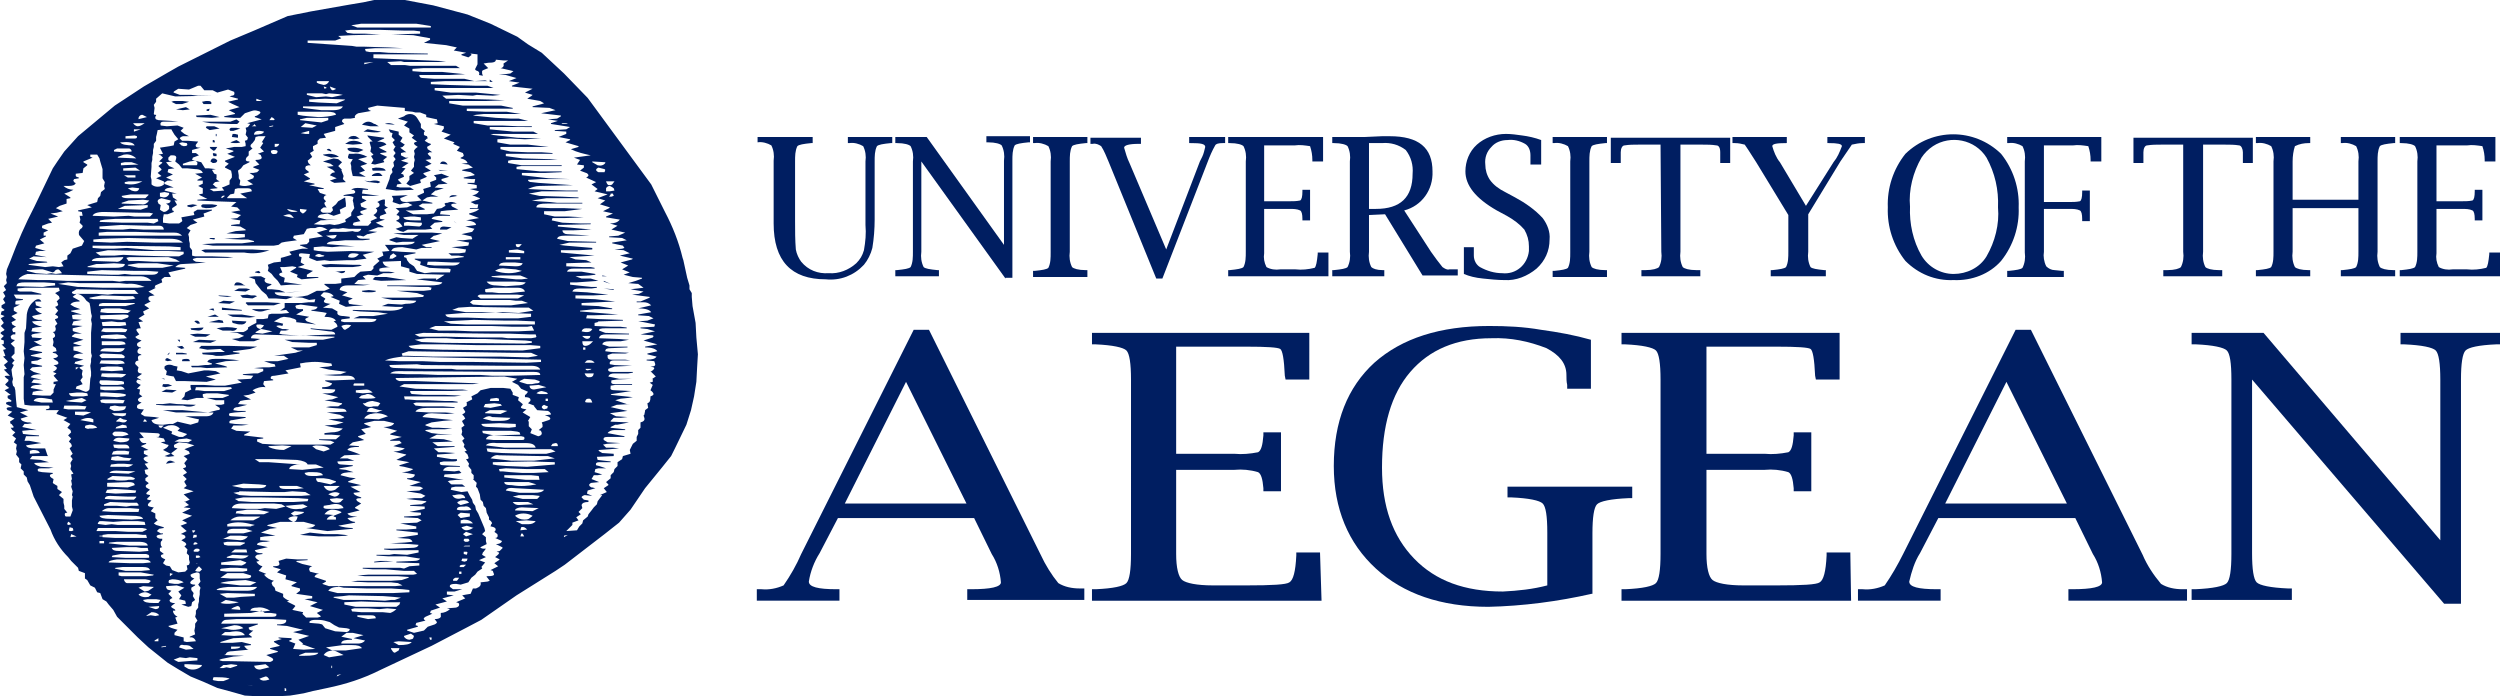
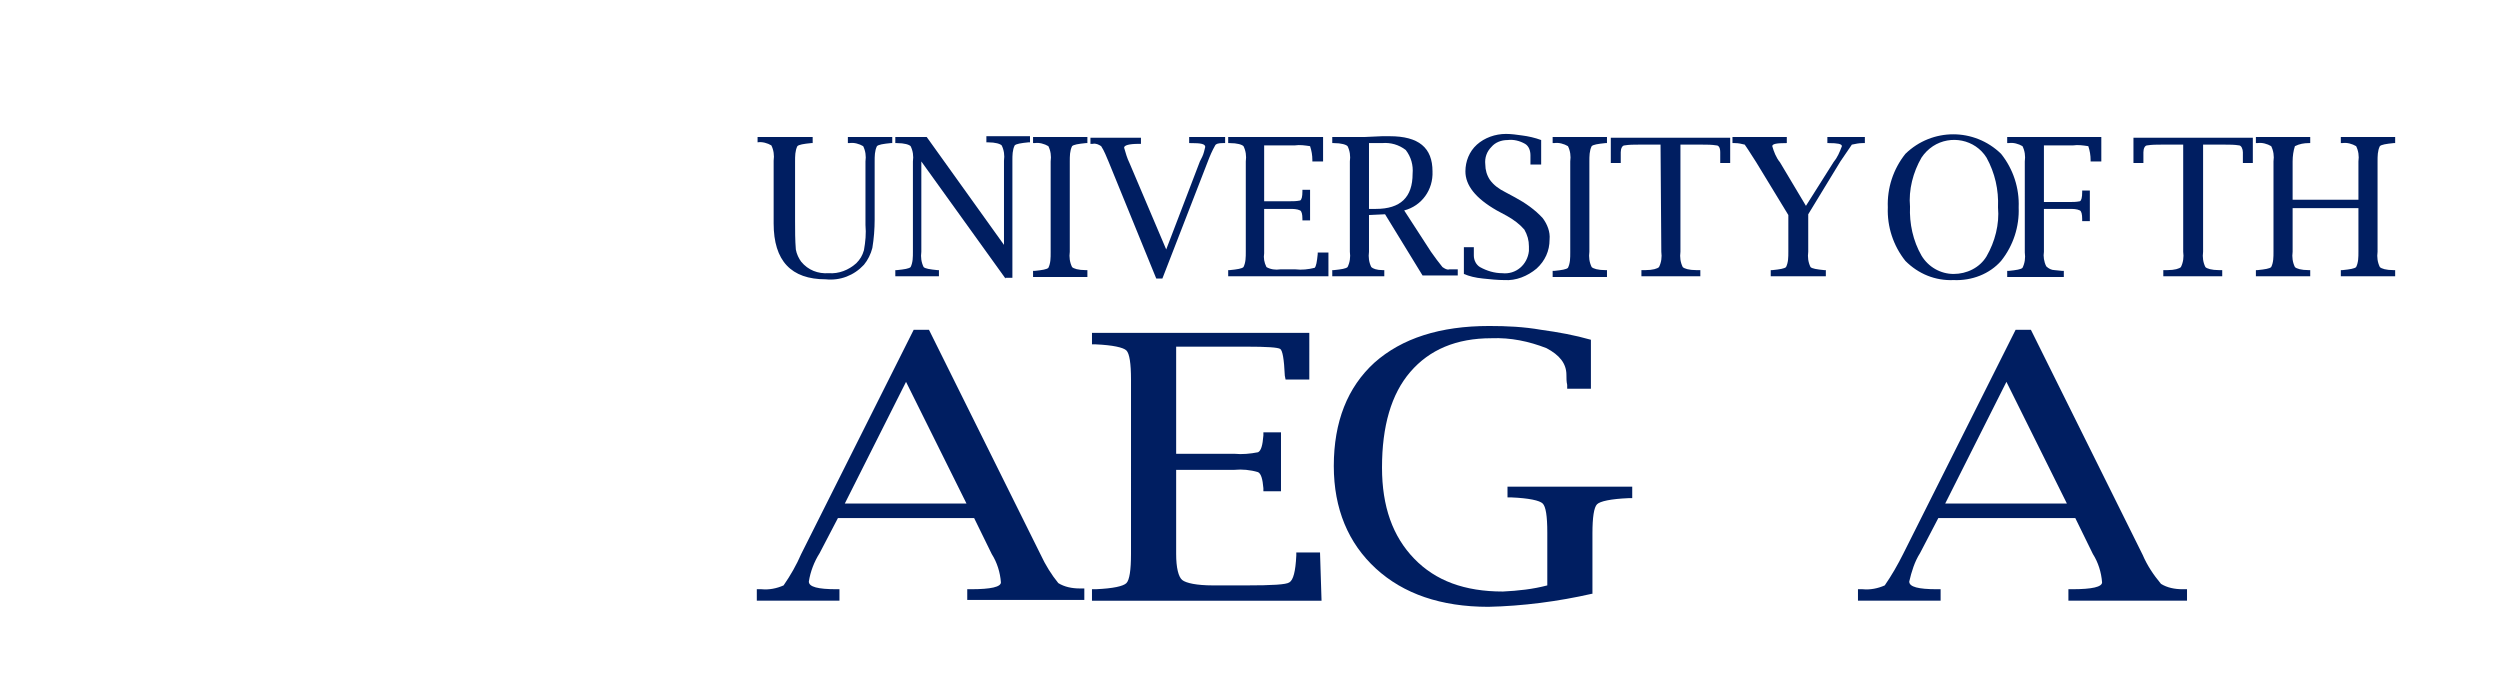
<svg xmlns="http://www.w3.org/2000/svg" viewBox="11.6 4.4 326.7 91">
  <style type="text/css">
	.ae_st0{fill:#001E61;}
</style>
  <path class="ae_st0" d="M110.6,23.1v-0.8h7.2v0.8h-0.2c-1,0.1-1.6,0.2-1.8,0.4c-0.3,0.6-0.3,1.3-0.3,2v7.8c0,1.2,0,2.5,0.1,3.7  c0.1,0.6,0.4,1.2,0.7,1.6c0.9,1.1,2.2,1.6,3.6,1.5c1.3,0.1,2.6-0.4,3.6-1.3c0.5-0.5,0.8-1,1-1.7c0.2-1.1,0.3-2.2,0.2-3.3v-8.3  c0.1-0.7,0-1.4-0.3-2c-0.5-0.3-1.2-0.5-1.8-0.4h-0.2v-0.8h5.8v0.8H128c-1,0.1-1.6,0.2-1.8,0.4c-0.3,0.6-0.3,1.3-0.3,2v7.6  c0,1.2-0.1,2.5-0.3,3.7c-0.2,0.8-0.6,1.6-1.1,2.2c-1.3,1.4-3.1,2.1-5,1.9c-4.5,0-6.8-2.4-6.8-7.3v-8.2c0.1-0.7,0-1.4-0.3-2  c-0.5-0.3-1.2-0.5-1.8-0.4L110.6,23.1z" />
  <path class="ae_st0" d="M143,40.8l-11-15.3v11.8c-0.1,0.7,0,1.4,0.3,2c0.2,0.2,0.8,0.3,1.8,0.4h0.2v0.8h-5.7v-0.8h0.2  c1-0.1,1.6-0.2,1.8-0.4c0.3-0.6,0.3-1.3,0.3-2V25.5c0.1-0.7,0-1.4-0.3-2c-0.2-0.2-0.8-0.4-1.8-0.4h-0.2v-0.8h4.1l10.1,14.1v-11  c0.1-0.7,0-1.4-0.3-2c-0.2-0.2-0.8-0.4-1.8-0.4h-0.2v-0.8h5.7v0.8H146c-1,0.1-1.6,0.2-1.8,0.4c-0.3,0.6-0.3,1.3-0.3,2v15.3H143z" />
  <path class="ae_st0" d="M153.7,39.8v0.8h-7.1v-0.8h0.2c1-0.1,1.6-0.2,1.8-0.4c0.3-0.6,0.3-1.3,0.3-2V25.5c0.1-0.7,0-1.4-0.3-2  c-0.5-0.3-1.2-0.5-1.8-0.4h-0.2v-0.8h7.1v0.8h-0.2c-1,0.1-1.6,0.2-1.8,0.4c-0.3,0.6-0.3,1.3-0.3,2v11.8c-0.1,0.7,0,1.4,0.3,2  c0.2,0.2,0.8,0.4,1.8,0.4H153.7z" />
  <path class="ae_st0" d="M162.7,40.8l-6.2-15.2c-0.3-0.7-0.6-1.5-1-2.1c-0.3-0.2-0.7-0.4-1.1-0.3h-0.3v-0.8h6.6v0.8h-0.3  c-1.3,0-1.9,0.2-1.9,0.5c0.2,0.7,0.4,1.4,0.7,2L164,37l4.4-11.5l0.3-0.6c0.2-0.4,0.3-0.9,0.4-1.3c0-0.4-0.6-0.5-1.8-0.5H167v-0.8  h4.7v0.8h-0.3c-0.6,0-0.9,0.1-1,0.3c-0.4,0.7-0.7,1.4-1,2.2l-5.9,15.2L162.7,40.8z" />
  <path class="ae_st0" d="M185.2,40.5h-13.1v-0.8h0.2c1-0.1,1.6-0.2,1.8-0.4c0.3-0.6,0.3-1.3,0.3-2V25.5c0.1-0.7,0-1.4-0.3-2  c-0.2-0.2-0.8-0.4-1.8-0.4h-0.2v-0.8h12.4v3.2h-1.4v-0.2c0-0.6-0.1-1.2-0.3-1.8c-0.7-0.1-1.3-0.2-2-0.1h-4v7.3h3.3  c0.5,0,0.9,0,1.4-0.1c0.2-0.1,0.3-0.5,0.3-1.2v-0.2h1v4h-1v-0.2c0-0.6-0.1-1-0.3-1.1c-0.4-0.2-0.9-0.2-1.4-0.2h-3.3v5.8  c-0.1,0.6,0,1.2,0.3,1.8c0.5,0.3,1.2,0.4,1.8,0.3h2c0.8,0.1,1.7,0,2.5-0.2c0.2-0.2,0.3-0.8,0.4-1.8v-0.2h1.4L185.2,40.5z" />
  <path class="ae_st0" d="M190.5,32.5v4.8c-0.1,0.7,0,1.4,0.3,2c0.2,0.2,0.7,0.4,1.5,0.4h0.2v0.8h-6.8v-0.8h0.2c1-0.1,1.6-0.2,1.8-0.4  c0.3-0.6,0.4-1.3,0.3-2V25.5c0.1-0.7,0-1.4-0.3-2c-0.2-0.2-0.8-0.4-1.8-0.4h-0.2v-0.8h4.3l2.2-0.1h1c3.8,0,5.6,1.5,5.6,4.6  c0.1,2.4-1.4,4.5-3.7,5.1l3.5,5.4c0.5,0.7,1,1.4,1.5,2c0.3,0.2,0.6,0.4,0.9,0.3c0.3,0,0.5,0,0.8,0h0.3v0.8h-4.6l-4.9-8L190.5,32.5z   M190.5,31.7h0.9c3.2,0,4.8-1.5,4.8-4.6c0.1-1.1-0.2-2.2-0.9-3.1c-0.9-0.7-2-1-3.1-0.9h-1.7L190.5,31.7z" />
  <path class="ae_st0" d="M202.9,40.2v-3.5h1.3v0.2c0,0.4,0,0.7,0,0.9c0,0.6,0.3,1.2,0.8,1.5c0.9,0.5,1.9,0.8,2.9,0.8  c1.8,0.2,3.3-1.1,3.5-2.9c0-0.2,0-0.4,0-0.6c0-0.8-0.2-1.5-0.6-2.2c-0.6-0.7-1.4-1.3-2.3-1.8l-1.3-0.7c-2.8-1.6-4.1-3.3-4.1-5.1  c0-1.3,0.5-2.6,1.5-3.5c1-0.9,2.4-1.4,3.8-1.4c0.7,0,1.4,0.1,2.1,0.2c0.8,0.1,1.7,0.3,2.5,0.6v3.2h-1.4v-0.2c0-0.5,0-0.8,0-1  c0-0.6-0.2-1.2-0.7-1.5c-0.7-0.4-1.5-0.6-2.3-0.5c-0.8,0-1.6,0.3-2.1,0.9c-0.6,0.6-0.9,1.4-0.8,2.3c0,0.7,0.2,1.4,0.6,2  c0.5,0.7,1.2,1.2,2,1.6l1.3,0.7c1.3,0.7,2.6,1.6,3.6,2.7c0.6,0.8,1,1.8,0.9,2.8c0,1.5-0.6,2.8-1.7,3.8c-1.2,1-2.7,1.6-4.2,1.5  c-0.9,0-1.8-0.1-2.8-0.2C204.4,40.7,203.6,40.5,202.9,40.2" />
  <path class="ae_st0" d="M221.6,39.8v0.8h-7.1v-0.8h0.2c1-0.1,1.6-0.2,1.8-0.4c0.3-0.6,0.3-1.3,0.3-2V25.5c0.1-0.7,0-1.4-0.3-2  c-0.5-0.3-1.2-0.5-1.8-0.4h-0.2v-0.8h7.1v0.8h-0.2c-1,0.1-1.6,0.2-1.8,0.4c-0.3,0.6-0.3,1.3-0.3,2v11.8c-0.1,0.7,0,1.4,0.3,2  c0.2,0.2,0.8,0.4,1.8,0.4H221.6z" />
  <path class="ae_st0" d="M228.6,23.3h-2.9c-0.6,0-1.2,0-1.8,0.1c-0.3,0-0.5,0.4-0.5,0.9s0,0.8,0,1.1v0.3h-1.3v-3.3h15.6v3.3h-1.3v-0.3  c0-0.3,0-0.7,0-1.1c0-0.6-0.2-0.9-0.5-0.9c-0.6-0.1-1.2-0.1-1.8-0.1h-2.9v14c-0.1,0.7,0,1.4,0.3,2c0.2,0.2,0.8,0.4,1.8,0.4h0.5v0.8  h-7.7v-0.8h0.5c1,0,1.6-0.2,1.8-0.4c0.3-0.6,0.4-1.3,0.3-2L228.6,23.3z" />
  <path class="ae_st0" d="M245.3,32.5l-4.2-6.9c-0.9-1.4-1.4-2.2-1.5-2.3c-0.4-0.1-0.8-0.2-1.3-0.2h-0.3v-0.8h7.1v0.8H245  c-1.2,0-1.8,0.1-1.8,0.4c0.2,0.7,0.5,1.5,1,2.1l3.4,5.7l3.6-5.7c0.5-0.6,0.8-1.3,1.1-2.1c0-0.3-0.6-0.4-1.7-0.4h-0.2v-0.8h4.9v0.8  H255c-0.5,0-0.9,0.1-1.4,0.2c-0.5,0.7-1,1.5-1.5,2.2l-4.2,6.9v4.9c-0.1,0.7,0,1.4,0.3,2c0.2,0.2,0.8,0.3,1.8,0.4h0.2v0.8H243v-0.8  h0.2c1-0.1,1.6-0.2,1.8-0.4c0.3-0.6,0.3-1.3,0.3-2L245.3,32.5z" />
  <path class="ae_st0" d="M266.9,41c-2.4,0.1-4.6-0.8-6.3-2.5c-1.6-2-2.4-4.5-2.3-7c-0.1-2.5,0.7-5,2.3-7c3.5-3.4,9-3.4,12.5,0  c1.6,2,2.4,4.5,2.3,7c0.1,2.5-0.7,5-2.3,7C271.6,40.2,269.3,41.1,266.9,41 M266.9,40.2c1.7,0,3.4-0.8,4.3-2.3  c1.1-1.9,1.7-4.2,1.5-6.4c0.1-2.3-0.4-4.5-1.5-6.5c-1.5-2.4-4.7-3-7-1.5c-0.6,0.4-1.1,0.9-1.5,1.5c-1.1,1.9-1.7,4.2-1.5,6.4  c-0.1,2.2,0.4,4.5,1.5,6.4C263.6,39.3,265.2,40.2,266.9,40.2" />
  <path class="ae_st0" d="M278.7,31.7v5.6c-0.1,0.6,0,1.3,0.3,1.9c0.3,0.3,0.7,0.5,1.1,0.5l1,0.1h0.2v0.8h-7.4v-0.8h0.2  c1-0.1,1.6-0.2,1.8-0.4c0.3-0.6,0.4-1.3,0.3-2V25.5c0.1-0.7,0-1.4-0.3-2c-0.5-0.3-1.2-0.5-1.8-0.4h-0.2v-0.8h12.3v3.2h-1.4v-0.2  c0-0.6-0.1-1.2-0.3-1.8c-0.7-0.1-1.3-0.2-2-0.1h-3.8v7.4h3.3c0.5,0,0.9,0,1.4-0.1c0.2-0.1,0.3-0.5,0.3-1.2v-0.2h1v4h-1V33  c0-0.6-0.1-1-0.3-1.1c-0.4-0.2-0.9-0.2-1.4-0.2L278.7,31.7z" />
  <path class="ae_st0" d="M296.9,23.3H294c-0.6,0-1.2,0-1.8,0.1c-0.3,0-0.5,0.4-0.5,0.9s0,0.8,0,1.1v0.3h-1.3v-3.3H306v3.3h-1.3v-0.3  c0-0.3,0-0.7,0-1.1s-0.2-0.9-0.5-0.9c-0.6-0.1-1.2-0.1-1.8-0.1h-2.9v14c-0.1,0.7,0,1.4,0.3,2c0.2,0.2,0.8,0.4,1.8,0.4h0.4v0.8h-7.7  v-0.8h0.5c1,0,1.6-0.2,1.8-0.4c0.3-0.6,0.4-1.3,0.3-2L296.9,23.3z" />
  <path class="ae_st0" d="M311.2,31.6v5.7c-0.1,0.7,0,1.4,0.3,2c0.2,0.2,0.8,0.4,1.8,0.4h0.2v0.8h-7.1v-0.8h0.2c1-0.1,1.6-0.2,1.8-0.4  c0.3-0.6,0.3-1.3,0.3-2V25.5c0.1-0.7,0-1.4-0.3-2c-0.5-0.3-1.2-0.5-1.8-0.4h-0.2v-0.8h7.1v0.8h-0.2c-0.6,0-1.2,0.1-1.8,0.4  c-0.2,0.6-0.3,1.3-0.3,2v5h8.6v-5c0.1-0.7,0-1.4-0.3-2c-0.5-0.3-1.2-0.5-1.8-0.4h-0.2v-0.8h7.1v0.8h-0.2c-1,0.1-1.6,0.2-1.8,0.4  c-0.3,0.6-0.3,1.3-0.3,2v11.8c-0.1,0.7,0,1.4,0.3,2c0.2,0.2,0.8,0.4,1.8,0.4h0.2v0.8h-7.1v-0.8h0.2c1-0.1,1.6-0.2,1.8-0.4  c0.3-0.6,0.3-1.3,0.3-2v-5.7H311.2z" />
-   <path class="ae_st0" d="M338.3,40.5h-13.1v-0.8h0.2c1-0.1,1.6-0.2,1.8-0.4c0.3-0.6,0.3-1.3,0.3-2V25.5c0.1-0.7,0-1.4-0.3-2  c-0.2-0.2-0.8-0.4-1.8-0.4h-0.2v-0.8h12.5v3.2h-1.4v-0.2c0-0.6-0.1-1.2-0.3-1.8c-0.7-0.1-1.3-0.2-2-0.1h-4v7.3h3.3  c0.5,0,0.9,0,1.4-0.1c0.2-0.1,0.3-0.5,0.3-1.2v-0.2h1v4h-1v-0.2c0-0.6-0.1-1-0.3-1.1c-0.4-0.2-0.9-0.2-1.4-0.2H330v5.8  c-0.1,0.6,0,1.2,0.3,1.8c0.5,0.3,1.2,0.4,1.8,0.3h1.9c0.8,0.1,1.7,0,2.5-0.2c0.2-0.2,0.3-0.8,0.4-1.8v-0.2h1.4L338.3,40.5z" />
  <path class="ae_st0" d="M121.1,72.1l-2.4,4.6c-0.7,1.1-1.2,2.4-1.4,3.7c0,0.7,1.2,1,3.6,1h0.4v1.5h-10.8v-1.5h0.6c1,0.1,2-0.1,2.9-0.5  c0.9-1.3,1.7-2.7,2.3-4.1l14.7-29.3h2l14.6,29.4c0.6,1.3,1.4,2.6,2.3,3.7c0.8,0.5,1.8,0.7,2.8,0.7h0.6v1.5H138v-1.4h0.5  c2.6,0,3.9-0.3,3.9-0.9c-0.1-1.3-0.5-2.6-1.2-3.7l-2.3-4.7H121.1z M122,70.2h15.9L130,54.3L122,70.2z" />
  <path class="ae_st0" d="M184.3,82.9h-30v-1.5h0.5c2.3-0.1,3.6-0.4,4-0.8s0.6-1.7,0.6-3.8V54c0-2.1-0.2-3.4-0.6-3.8  c-0.4-0.4-1.8-0.7-4-0.8h-0.5v-1.5h28.4V54h-3.1l-0.1-0.5c-0.1-2.2-0.3-3.3-0.6-3.5s-1.7-0.3-4.5-0.3h-9.1v14h7.6  c1,0.1,2.1,0,3.1-0.2c0.4-0.2,0.6-0.9,0.7-2.2v-0.4h2.3v7.7h-2.3v-0.4c-0.1-1.2-0.3-1.9-0.7-2.1c-1-0.3-2.1-0.4-3.1-0.3h-7.6v11  c0,1.8,0.3,3,0.8,3.4s1.9,0.7,4,0.7h4.4c3.3,0,5.2-0.1,5.6-0.4c0.5-0.3,0.8-1.4,0.9-3.5v-0.4h3.1L184.3,82.9z" />
  <path class="ae_st0" d="M219.6,82c-4.4,1-9,1.6-13.5,1.7c-6.2,0-11.1-1.7-14.7-5s-5.5-7.8-5.5-13.4c0-5.8,1.8-10.3,5.3-13.5  c3.6-3.2,8.6-4.8,15-4.8c2.3,0,4.5,0.1,6.8,0.5c2.2,0.3,4.4,0.7,6.5,1.3v6.4h-3.1v-0.5c-0.1-0.4-0.1-0.9-0.1-1.3  c0-1.5-0.9-2.6-2.6-3.5c-2.3-0.9-4.7-1.4-7.2-1.3c-4.6,0-8.1,1.5-10.6,4.4c-2.5,2.9-3.7,7.1-3.7,12.5c0,5.1,1.4,9,4.2,11.9  s6.6,4.3,11.6,4.3c2-0.1,3.9-0.3,5.8-0.8v-6.9c0-2.2-0.2-3.4-0.6-3.8s-1.8-0.7-4.1-0.8h-0.5V68h16.3v1.5h-0.5  c-2.3,0.1-3.7,0.4-4.1,0.8c-0.4,0.4-0.6,1.7-0.6,3.8V82z" />
-   <path class="ae_st0" d="M253.5,82.9h-30v-1.5h0.5c2.3-0.1,3.6-0.4,4-0.8s0.6-1.7,0.6-3.8V54c0-2.1-0.2-3.4-0.6-3.8  c-0.4-0.4-1.8-0.7-4-0.8h-0.5v-1.5H252V54h-3.1l-0.1-0.5c-0.1-2.2-0.3-3.3-0.6-3.5s-1.7-0.3-4.5-0.3h-9.1v14h7.6  c1,0.1,2.1,0,3.1-0.2c0.4-0.2,0.6-0.9,0.7-2.2v-0.4h2.3v7.7h-2.3v-0.4c-0.1-1.2-0.3-1.9-0.7-2.1c-1-0.3-2.1-0.4-3.1-0.3h-7.6v11  c0,1.8,0.3,3,0.8,3.4s1.9,0.7,4,0.7h4.4c3.3,0,5.2-0.1,5.6-0.4c0.5-0.3,0.8-1.4,0.9-3.5v-0.4h3.1L253.5,82.9z" />
  <path class="ae_st0" d="M264.9,72.1l-2.4,4.6c-0.7,1.1-1.1,2.4-1.4,3.7c0,0.7,1.2,1,3.6,1h0.5v1.5h-10.8v-1.5h0.6c1,0.1,2-0.1,2.9-0.5  c0.9-1.3,1.7-2.7,2.4-4.1l14.7-29.3h2l14.6,29.4c0.6,1.4,1.4,2.6,2.4,3.8c0.8,0.5,1.8,0.7,2.8,0.7h0.6v1.5h-15.5v-1.5h0.5  c2.6,0,3.9-0.3,3.9-0.9c-0.1-1.3-0.5-2.6-1.2-3.7l-2.3-4.7H264.9z M265.8,70.2h15.9l-7.9-15.9L265.8,70.2z" />
-   <path class="ae_st0" d="M331,83.3l-25.1-29.3v22.7c0,2.1,0.2,3.4,0.6,3.8s1.8,0.7,4.1,0.8h0.5v1.5H298v-1.4h0.5  c2.3-0.1,3.7-0.4,4.1-0.8s0.6-1.7,0.6-3.8V54c0-2.2-0.2-3.4-0.6-3.8s-1.8-0.7-4-0.8H298v-1.5h9.4l23.1,27.1v-21  c0-2.1-0.2-3.4-0.6-3.8s-1.8-0.7-4.1-0.8h-0.5v-1.5h13v1.5h-0.5c-2.3,0.1-3.6,0.4-4,0.8s-0.6,1.7-0.6,3.8v29.3L331,83.3z" />
-   <path class="ae_st0" d="M11.7,45.5l0.1-0.4l0.3-0.1l0.1-0.1l-0.4-0.3v-0.3l0.5-0.3l-0.3-0.5l0.3-0.4l-0.3-0.5l0.4-0.3l-0.3-0.5l0.4-0.4  l-0.1-0.4l0.1-0.4l-0.1-0.4l0.1-0.6l0.5-1.2c0.9-2.4,1.9-4.7,3.1-7l2.4-5l0.6-0.9l0.9-1.3l1.8-2l4.8-4l3.8-2.5l3.1-1.8l1.4-0.8  l6.8-3.4l3.1-1.3l4.4-1.9l3-0.6l5.1-0.9l1.8-0.3l1.4-0.3h4l3.7,0.7l4.5,1.2l3,1.2l3.5,1.7l1.4,1l1.8,1.1l2.9,2.7l3.1,3.2l8.3,11.3  l1.8,3.6c1,1.9,1.8,3.9,2.3,6l0.1,0.3l0.5,2.3l0.3,1v0.5l0.3,0.5v0.5l0.1,1.2l0.4,2.2l0.1,1.9l0.2,2.2l-0.1,1.7l-0.1,1.9l-0.3,1.9  l-0.4,1.8l-0.6,1.9l-1.5,3.1l-0.5,1l-1.2,1.5l-2.2,2.7L94,71l-1.5,1.7l-1.9,1.5l-5.2,4L84.2,79l-5.1,3.2l-4.6,3.2l-1.9,1L68,88.8  L61.2,92c-2.2,1.1-4.4,1.8-6.8,2.3l-1.9,0.4L51.3,95l-1.8,0.3l-1.8,0.1h-2.2l-1.9-0.1l-1.4-0.4L40,94.3l-1.8-0.8l-1.7-0.7l-1.7-1  L33.5,91L31,89l-1.4-1.3L26.9,85l-0.5-0.9l-0.6-0.7L25.5,83L25,82.7l-0.3-0.8l-0.4-0.1l-0.3-0.6l-0.6-0.3l-0.4-0.7L22.7,80v-0.7  l-0.8-0.3l-0.1-0.4l-0.9-0.9l-0.4-0.5c-1-1-1.8-2.2-2.3-3.6L16,69.3l-0.5-1.5l-0.3-0.5l-0.1-0.5l-0.4-0.4V66l-0.4-0.4l0.1-0.5  l-0.3-0.3v-0.5l-0.4-0.5l0.1-0.4L13.7,63l0.1-0.5l-0.4-0.3l0.3-0.5l-0.5-0.4l0.4-0.4l-0.4-0.3L13,60.3h0.3l0.1-0.1l-0.3-0.4H13  l-0.1-0.3l0.6-0.4l-0.9-0.4l0.6-0.5L12.6,58c-0.3-0.3-0.1-0.4,0.6-0.4l-0.8-0.4L12.4,57l0.3-0.1h0.3c0.2-0.1,0.1-0.2-0.3-0.4  l-0.1-0.1v-0.3L13,56l-0.8-0.6l0.6-0.3l-0.5-0.4v-0.1l0.4-0.4V54c-0.2-0.1-0.3-0.2-0.5-0.4c0.1-0.1,0.2-0.1,0.3-0.1h0.4l-0.8-0.8  l0.4-0.1l-0.3-0.4l-0.1-0.1l0.5-0.4v-0.1L12,51l0.3-0.1L12,50.1h0.1l0.3-0.1l-0.6-0.6H12l0.1-0.1v-0.4l-0.3-0.1l-0.1-0.1l0.4-0.4  l-0.4-0.3c-0.1-0.1,0-0.2,0.4-0.4l0.1-0.1l-0.5-0.5l0.4-0.4L11.7,46l0.5-0.3L11.7,45.5z M17,42.8v0.1h-3.6l0.3,0.5l0.9,0.1v0.1  l-0.9,0.1c-0.1,0.1-0.1,0.2-0.1,0.4c0,0.1,0.1,0.1,0.1,0.1h0.5l-0.8,0.4v0.4l0.5,0.3l-0.8,0.4l0.1,0.1l0.5,0.4l-0.6,0.3l0.1,0.3  l0.5,0.3c-0.3,0.1-0.5,0.2-0.5,0.4c0,0.1,0.1,0.2,0.1,0.3h0.3v0.3h-0.3c-0.2,0.1-0.3,0.2-0.3,0.3c0,0.1,0.1,0.2,0.1,0.3l0.3,0.1h0.1  v0.1l-0.5,0.4l0.5,0.5v0.8l-0.4,0.4v0.1l0.4,0.4c-0.2,0.2-0.3,0.3-0.3,0.4s0,0.1,0.1,0.1l0.1,0.1l-0.3,0.6l0.1,0.8l0.1,0.4l-0.1,0.4  l0.1,0.5L13.5,55l0.1,0.4l0.1,1.3l0.1,0.9l1.5,0.4l-1.1,0.3l1,0.5h0.1l-1,0.3c0.1,0.3,0.4,0.4,0.9,0.5h0.3l0.3,0.1l-0.6,0.1h-0.4  l-0.3,0.4l1.9,0.4h-0.9l-1,0.1l0.1,0.4l0.8,0.1l1.3,0.1v0.1h-1.7L14.8,62h0.6l1.6,0.3l-2,0.3c0.1,0.3,0.5,0.4,1.2,0.4h1.3l0.3,0.9  l0.1,0.1L16.6,64h-0.8l-0.3,0.4l1.4,0.1l1.1,0.3l-1.9,0.1L16.1,65c0.2,0.2,0.5,0.3,0.8,0.4l1.7,0.1l-0.6,0.1H17  c-0.4,0-0.6,0.1-0.4,0.4l0.5,0.1l1.4,0.1v0.1l-0.3,0.1c-0.2,0.2,0,0.4,0.4,0.6l-0.1,0.5l0.1,0.1l0.5,0.3v0.4l0.6,0.4l-0.4,0.4  l0.6,0.5v0.5l0.1,0.4v0.4l0.4,0.5c-0.3,0-0.4,0.1-0.3,0.4l0.1,0.1h0.6l0.3-0.8V71l-0.1-0.4v-0.4L21,69.8l0.1-0.5L21,69.1l0.1-0.5  L20.9,68l0.1-0.3l-0.1-0.5L21,67l-0.1-0.6l0.3-0.1l-0.4-0.6l0.1-0.4l-0.1-0.4l0.3-0.5l-0.3-0.4l0.3-0.3L20.7,63l0.3-0.3l-0.1-0.3  l-0.3-0.3l0.3-0.4l-0.4-0.4l0.4-0.4l-0.1-0.3l-0.4-0.3l0.4-0.5l-0.9-0.5l0.5-0.3l-1.4-0.5v-0.1l0.3-0.4L17.6,58v-0.1l0.4-0.1  c0.1-0.1,0.1-0.2,0-0.4h-2.4l-0.8-0.1l-0.1-0.8v-2.8l0.1-0.4l-0.1-1.2l0.1-0.9l-0.1-0.9l0.1-1.2v-1.2l0.2-0.6l0.1-1.8  c0.1-0.7,0.4-1.3,0.9-1.7c0.2-0.2,0.4-0.3,0.6-0.3c0.2,0,0.3,0.1,0.4,0.3h-0.8l0.1,0.5l0.8,0.3l-0.9,0.1c0.1,0.3,0.4,0.5,0.9,0.7  l-1.3,0.3c0.1,0.3,0.3,0.4,0.8,0.5H17l0.1,0.1l-1.3,0.1c0.1,0.3,0.5,0.5,1.3,0.7l-0.9,0.1l-0.4,0.1v0.1l-0.1,0.3l0.8,0.1l0.6,0.1  l-0.9,0.1l-0.4,0.1l-0.1,0.1c0,0.1,0.1,0.2,0.1,0.3l1.3,0.1c-0.3,0.3-0.7,0.4-1.1,0.4l0.5,0.3l0.6,0.3c-0.6-0.1-1.2,0.1-1.7,0.5  l1.7,0.3v0.1l-1.4,0.3l-0.1,0.1l1.5,0.3l-0.6,0.3l-0.8,0.1v0.3l1.4,0.3v0.1l-1.3,0.1l-0.3,0.3l0.5,0.3l1,0.3c-0.8,0-1.2,0.1-1.4,0.4  l1.4,0.3L16,54l-0.3,0.4l0.9,0.1l0.5,0.1l-0.5,0.1c-0.6,0-0.9,0.1-1,0.4l1.7,0.3l-0.9,0.1l-0.5,0.1l-0.1,0.4l1.4,0.1h1l0.4-0.4v-0.4  l0.3-0.7h-0.3v-0.3l0.6-0.1l-0.6-0.7l0.5-0.4L19,53.2L18.5,53c0.4-0.2,0.6-0.4,0.5-0.6l-0.4-0.3c0.6,0,0.8-0.2,0.5-0.5l-0.5-0.3  v-0.1c0.3,0,0.5-0.1,0.6-0.3l-0.3-0.3l-0.4-0.1v-0.1l0.5-0.1l-0.1-0.4l-0.4-0.3l0.1-0.5l-0.1-0.5c0.2-0.1,0.3-0.2,0.3-0.3  c0-0.2-0.1-0.4-0.3-0.5l0.3-0.1l0.1-0.3L18.8,47l0.3-0.3l-0.3-0.5v-0.1l0.3-0.1c0.2-0.2,0.1-0.3-0.3-0.5l0.4-0.5l-0.4-0.5  c0.3-0.1,0.4-0.2,0.4-0.3c0-0.1-0.1-0.2-0.1-0.3l-0.1-0.1l0.4-0.4l-0.1-0.3l-0.5-0.4l0.6-0.3l-0.1-0.4h-4.4l-1,0.1v0.3l0.3,0.1h1.5  L17,42.8z M13.7,41.8l3.5,0.1l0.6-0.1l1-0.1v-0.3l-1.5-0.1h-2.4c-0.7,0-1.1,0.1-1.1,0.4L13.7,41.8z M14,40.9l2.6,0.1h1.5l2.2,0.1h6  l0.9,0.1l0.8-0.1h3.4c-0.4-0.4-0.9-0.6-1.4-0.6h-2.1l-12.7-0.3C14.8,40.3,14.3,40.5,14,40.9 M15.1,39.7v0.1l1.2,0.3l1.4,0.1l0.6-0.1  l0.6,0.1l0.8-0.1c-0.2-0.3-0.4-0.5-0.5-0.5c-0.2,0-0.4,0.1-0.5,0.3L18.5,40l-1.3-0.4h-0.4L15.1,39.7z M23.7,25l-1.2,0.5v0.1l0.5,0.3  V26l-0.5,0.4L22.4,27l-0.9,0.1v0.3l0.1,0.1l0.3,0.1v0.1l-0.6,0.1c-0.2,0.2-0.1,0.3,0.1,0.5h0.1c-0.1,0.3-0.4,0.4-1,0.4h-0.6  c0.3,0.3,0.8,0.5,1.3,0.5l-0.6,0.3L20,29.7l0.8,0.5v0.1l-0.5,0.1V31l-0.9,0.3l-0.5,0.3l0.9,0.4L19,32.2l-0.8,0.1l1,0.4L17.9,33  l0.5,0.5l-0.5,0.1l-0.8,0.3v0.3l0.8,0.3l-0.6,0.3v0.4h0.3v0.1l-0.8,0.4l0.6,0.5l-1.1,0.3l-0.1,0.3l1.4,0.4h-0.8l-0.5,0.1l-0.1,0.4  l1.5,0.3L16,37.9l-0.6,0.3l1,0.3l1.3,0.1l0.1,0.1l-1.4,0.1l-1,0.1l-0.1,0.1l2.2,0.3l1-0.1l0.8,0.1l0.6-0.1l-0.3-0.5l0.4-0.3l0.4-0.1  v-0.5l0.4-0.3l0.3-0.6l1.2-0.4l0.3-0.6L22,35.2c-0.1-0.1-0.1-0.2-0.1-0.4c0-0.3,0.2-0.5,0.4-0.6l0.1-0.2v-0.1L22,33.5l0.1-0.4  L22,32.6h0.4l-0.1-0.5L21.8,32v-0.1l1.8-0.4L23,31.2l1.3-0.4l0.1-0.5l0.3-0.3l0.1-0.5l0.5-0.4l-0.1-0.4l0.1-0.5l-0.3-0.5v-1.2  l-0.3-1l-0.1-0.4l-0.3-0.5h-0.9v0.3L23.7,25z M15.5,63.7l1.3-0.1c-0.1-0.3-0.4-0.4-0.9-0.4l-0.4,0.1V63.7z M16,56.8l1,0.2h1.5  l-0.1-0.4l-0.6-0.1C16.8,56.3,16.1,56.4,16,56.8L16,56.8z M19.2,41.5l2.6,0.4h0.4L25,42h4.6l0.9-0.1c-0.7-0.3-1.5-0.5-2.3-0.4  l-1-0.1H22l-1.5-0.1L19.2,41.5z M22.9,57.5l-1.2-0.1H20l-0.1,0.4l0.6,0.1h2.2L22.9,57.5z M20.2,56.8l0.6,0.1l1.5,0.1l0.6-0.3  l-0.6-0.3L20.2,56.8z M20.5,72.6c-0.2,0.3-0.1,0.4,0.1,0.4l0.3-0.1l-0.3-0.3H20.5z M20.6,55.8c0.1,0.3,0.3,0.4,0.6,0.4h1.3l0.6-0.1  L23,55.8l-0.6-0.1h-0.8L20.6,55.8z M21.2,73.7l-0.1-0.3l-0.4-0.1l-0.1,0.4l0.1,0.1H21L21.2,73.7z M20.9,74.2l-0.1,0.4l0.8-0.1  L20.9,74.2z M21.1,43.2l0.9,0.5v0.1c-0.6,0-1,0.1-1.2,0.4l0.5,0.3l0.8,0.3L20.9,45v0.1l1.4,0.4h-0.8L21,45.6l0.1,0.5l1.2,0.1  l-0.5,0.1l-0.6,0.1L21,46.9l1.4,0.1l-1.3,0.3v0.3l0.1,0.1l1.1,0.3V48h-0.9L21,48.3v0.1l1.5,0.4l-1.3,0.4v0.1l1.1,0.3l-1.1,0.1v0.5  l0.5,0.1l0.8,0.3c-0.8,0-1.2,0.1-1.3,0.4v0.1l1.3,0.3l-1.1,0.3v0.1l-0.1,0.1l1.3,0.3L22,52.4v0.1l0.4,0.3l-0.1,0.5l0.1,0.4l-0.3,0.4  l0.3,0.5l-0.8,0.3l-0.1,0.3l0.5,0.1c0.2,0.1,0.5,0.2,0.8,0.3c0.2,0,0.5-0.2,0.5-0.4l0.1-1.3l0.1-0.4V53l-0.1-0.8l0.1-0.5v-0.4  l0.1-0.4l-0.1-0.4v-2.6l0.1-1.2l-0.1-0.5l0.1-0.5l-0.1-0.4l-0.1-0.8L23.3,44l-0.4-0.3l-0.3-0.4c-0.3-0.3-0.6-0.5-1-0.5  c-0.1,0.1-0.3,0.2-0.4,0.3L21.1,43.2z M29.7,42.8l-0.5-0.5h-1.7l-5.9-0.1l-0.5,0.3C21,42.5,21,42.6,21,42.7c0.2,0.1,0.3,0.2,0.5,0.1  h2.7l1.5,0.1l0.8-0.1H29.7z M21.4,58.2v0.4l1.1,0.1l1-0.4l-0.6-0.1L21.4,58.2z M21.5,52.7l0.4-0.3h-0.4V52.7z M22.1,59.3l1.7,0.3  v-0.4C23.3,58.9,22.7,59,22.1,59.3 M24.3,60.3c-0.2-0.3-0.6-0.4-1-0.4L22.8,60c-0.1,0.1-0.1,0.2-0.1,0.3c0.2,0.1,0.4,0.2,0.6,0.1  h0.4L24.3,60.3z M23,39.3l1.3,0.1h2.3c0.8,0,1.2-0.1,1.3-0.4v-0.1l-1.4-0.1l-1.7,0.1h-0.6l-1.1,0.3L23,39.3z M23,39.9v0.3l3.1,0.1h1  l0.8-0.1l0.9,0.1h2.7c0.4,0,0.7-0.1,0.8-0.4l-1.5-0.1h-1.5l-4.4-0.1L23,39.9z M23.3,43.3v0.1l0.5,0.1h1.4l2.7,0.1l1-0.1l0.4-0.1  l-0.3-0.3h-1.1L24.9,43L23.3,43.3z M23.6,38.5l3.1,0.1c0.4,0.1,0.8-0.2,1-0.5V38l-3.1,0.1C24,38.1,23.6,38.3,23.6,38.5 M23.7,32.6  l2.8,0.1l1.9-0.1l0.8,0.1h2l0.4-0.4l-0.5-0.1h-1.3l-4.6-0.1C24.3,32.1,23.8,32.3,23.7,32.6 M23.7,36.5v0.3l1.3,0.1h1.4l1.8-0.1  l3.7,0.3h3.3v-0.4l-1.5-0.1l-8.4-0.1L23.7,36.5z M23.8,35.7V36l2.3,0.1l2.1-0.1l3.5,0.1h3.8c-0.3-0.3-0.8-0.5-1.7-0.5h-1.3l-4.1-0.1  l-3.4,0.1L23.8,35.7z M24.1,37.4l0.6,0.4h1.9l1.1-0.1l2.1,0.1l3.6,0.1H35l0.6-0.3v-0.3l-2-0.1h-3l-4.9-0.1L24.1,37.4z M24.2,73.8  h2.5l1.7,0.1h1.8l0.6-0.3l-0.1-0.1l-0.5-0.1h-5.8L24.2,73.8z M24.6,72.5c-0.3,0.3-0.3,0.4,0,0.4l0.8,0.1l0.8-0.1l0.8,0.1h3.6  l-0.1-0.4l-0.9-0.1h-1.9l-1.3,0.1L25,72.5L24.6,72.5z M24.5,34.8v0.4h10.9c-0.3-0.3-0.6-0.4-1-0.4h-1.7l-3.4-0.1h-3.7L24.5,34.8z   M24.5,44.4h3.5l1.2-0.3V44L25,44l-0.4,0.1L24.5,44.4z M24.6,33.4l3,0.1h3.3l0.8,0.1l0.6-0.3l-0.1-0.3L31.8,33h-5.1l-1.4,0.1  l-0.6,0.1L24.6,33.4z M24.6,34v0.3l1.7,0.1h1.4l0.9-0.1l1.7,0.1h2.7c0-0.3-0.2-0.5-0.6-0.5H31l-3.6-0.1L24.6,34z M28.7,45l-1.5-0.3  h-1.8l-0.6,0.1l-0.1,0.4l0.9,0.1h2.7L28.7,45z M25,50.6c-0.3,0.1-0.4,0.2-0.4,0.3l0.3,0.3h2.9c0.2-0.2,0.1-0.3-0.3-0.5L25,50.6z   M24.6,51.9l2.3,0.1l1-0.1c-0.1-0.3-0.4-0.4-0.9-0.4h-2.2L24.6,51.9z M24.7,54.1c-0.1,0.1-0.1,0.2-0.1,0.3c0,0.1,0.1,0.2,0.3,0.3H27  l0.8-0.1v-0.3l-0.3-0.1l-2-0.1L24.7,54.1z M24.6,71.8c0.1,0.3,0.6,0.4,1.4,0.4l2.8,0.1l1.5-0.1c-0.1-0.3-0.6-0.4-1.5-0.4l-3.1-0.1  L24.6,71.8z M24.6,74.5H25v-0.1h-0.4V74.5z M24.6,75.4h0.6v-0.3h-0.6V75.4z M24.7,45.6V46l0.1,0.1h1.3l1.4,0.1l0.8-0.3  c0.3-0.3,0-0.4-0.6-0.4L24.7,45.6z M24.7,50.3l2.3,0.1c0.5,0,0.8-0.2,0.9-0.5h-2.3C25.1,49.9,24.8,50,24.7,50.3 M24.7,52.8l1.5,0.1  l1.5-0.1l-0.1-0.4L27,52.3h-1.4l-0.8,0.1L24.7,52.8z M28.1,53.3l-1.3-0.1h-1.9l-0.1,0.4l0.9,0.1h1.5C27.5,53.8,27.8,53.6,28.1,53.3   M27.9,55.3c-0.1-0.3-0.4-0.4-0.6-0.4h-2.6v0.4l0.6,0.1h1.3L27.9,55.3z M24.7,55.7v0.5h0.5l1.7,0.1l0.9-0.1c0.5-0.2,0.3-0.3-0.5-0.4  l-1.8-0.1H24.7z M27.9,56.7l-1.3-0.1H25l-0.3,0.1l0.1,0.3l0.6,0.1h2.3L27.9,56.7z M24.9,46.5L25,47h2.3l0.8-0.1L28,46.5h-1l-0.8-0.1  L24.9,46.5z M25.1,47.3l-0.3,0.4l0.6,0.1h2.6c0.3-0.3,0.3-0.4,0-0.4l-0.5-0.1H25.1z M24.9,48.6l1.8,0.1l1.5-0.1l-0.4-0.4l-0.9-0.1  l-1.8,0.1l-0.3,0.1V48.6z M24.9,49v0.5h2.3l0.8-0.1c0-0.3-0.3-0.4-0.8-0.4H24.9z M24.9,71.2l1.5,0.1h3.3l0.1-0.4l-1.2-0.1h-2.8  C25.5,70.8,25.1,71,24.9,71.2 M25,74.3v0.3l1.7,0.1h4.1l-0.1-0.4h-0.4l-0.9-0.1h-3.7L25,74.3z M25.3,69.6l1.5,0.1h2.3l0.3-0.3v-0.1  h-1L26,69.2C25.6,69.2,25.3,69.3,25.3,69.6 M25.2,70.5h1.7l1.2,0.1l0.6-0.1h0.8c0.3,0,0.3-0.1,0-0.4h-1L26,70l-0.8,0.3V70.5z   M25.4,68.8l1.3,0.1l2.6-0.1l0.1-0.3l-1.1-0.1l-1.7-0.1l-1,0.1L25.4,68.8z M26.3,66.6L25.6,67l0.1,0.1h0.8c0.3,0.1,0.6,0.1,0.9,0.1  c0.3,0,0.7,0,1-0.1H29c0.3-0.1,0.3-0.2,0-0.3l-0.3-0.1L26.3,66.6z M25.6,67.5V68l2.7,0.1l0.9-0.3c0-0.3-0.3-0.4-0.8-0.4L25.6,67.5z   M28.1,57.5h-0.9l-0.6-0.1l-0.6,0.1l-0.1,0.3l0.6,0.3c0.9,0,1.5-0.1,1.5-0.4L28.1,57.5z M25.8,75.4l2.7,0.3h2.4  c0-0.3-0.4-0.5-1.2-0.5h-2.8l-1,0.1L25.8,75.4z M25.8,77.9l2.8,0.1h1.7l1-0.1c-0.1-0.3-0.5-0.4-1.3-0.4h-3.1  C26.2,77.6,25.8,77.7,25.8,77.9 M25.9,66.2l2.5,0.1l0.9-0.3V66l-2.5-0.1C26.3,65.9,26,66,25.9,66.2 M29,65.1l-1.2-0.1H27l-0.9,0.1  L26,65.4H28C28.4,65.5,28.7,65.3,29,65.1 M28.8,64.3l-1-0.1L27,64l-0.8,0.1l-0.1,0.4l0.6,0.1h1.8L28.8,64.3z M26.2,58.4l0.4,0.3  l1,0.1l0.4-0.1l0.1-0.3H26.2z M26.2,63.8h2.2l0.1-0.4l-0.6-0.1h-1l-0.5,0.1L26.2,63.8z M26.2,76c0.1,0.3,0.4,0.4,0.9,0.4l2.7,0.1  l1.2-0.1L30.9,76H30l-0.6-0.1h-1.3L26.2,76z M26.2,77.2l1.8,0.1h2.7c0.3,0,0.4,0,0.4-0.1c0-0.1,0-0.2-0.1-0.3l-0.3-0.1h-3.3L26.3,77  L26.2,77.2z M28.4,61.2c-0.2-0.3-0.6-0.4-1.3-0.4h-0.5c-0.2,0.1-0.3,0.2-0.3,0.3s0.1,0.2,0.3,0.3h1L28.4,61.2z M26.4,62l0.4,0.1  l0.5,0.1c0.7,0,1.1-0.1,1.2-0.4v-0.1l-1.3-0.1C26.7,61.6,26.5,61.8,26.4,62 M26.4,62.5l0.1,0.4l0.6,0.1h1.4c0-0.3-0.2-0.5-0.6-0.5  L26.4,62.5z M26.5,24.2l1.3,0.1l1-0.1c0-0.2-0.1-0.3-0.3-0.4c0,0-0.1,0-0.1,0h-1.5L26.5,24L26.5,24.2z M26.6,78.7l1.4,0.3h2.1  l1.1-0.1c-0.1-0.3-0.4-0.4-0.9-0.4h-2.7l-0.9,0.1L26.6,78.7z M28.2,59.3l-0.5-0.1L27.3,59l-0.5,0.4v0.1h0.4  C27.8,59.7,28.1,59.6,28.2,59.3 M26.7,60.4l1.5-0.1L28.1,60l-0.5-0.1l-0.8,0.3L26.7,60.4z M27,25l2.4,0.1c-0.4-0.4-1-0.6-1.5-0.5  h-0.1L27,24.9L27,25z M27,31.7l3,0.1l0.9-0.3v-0.3l-3,0.1L27,31.7z M27.1,79.2v0.4l0.4,0.1h3.2l0.9-0.1l0.1-0.1L30,79.2L27.1,79.2z   M27.3,23c0.2,0.3,0.8,0.4,1.8,0.4h0.1C29,23,28.4,22.9,27.4,23H27.3z M27.4,25.7V26l2.3-0.1l-0.9-0.3h-0.9L27.4,25.7z M27.5,30  c0,0.2,0.3,0.3,0.8,0.3h2.3l0.4-0.4v-0.1h-2.3L27.5,30z M27.5,31l2.6,0.1c0.4,0.1,0.8-0.2,1-0.5l-0.8-0.1l-1.9,0.1l-0.9,0.3L27.5,31  z M27.7,26.4v0.3h2.2l-0.6-0.4L27.7,26.4z M27.8,27.3l0.5,0.3h1v-0.3C28.8,27.3,28.3,27.3,27.8,27.3 M27.8,80.1  c0,0.2,0.2,0.5,0.4,0.5H31c0.3-0.2,0.4-0.3,0.1-0.4l-0.5-0.1H27.8z M27.9,28.4c0.8,0.2,1.6,0.1,2.3-0.3h-1.8l-0.5,0.1V28.4z   M28,22.2v0.3h1.2c0.3,0,0.3-0.1,0.3-0.3l-0.3-0.1L28,22.2z M35.1,38.6l-0.5-0.3l-1-0.3h-5.1l-0.4,0.1l0.3,0.4h1.3l1.9,0.1h1.8  L35.1,38.6z M28.3,29l0.5,0.3c0.6,0.2,0.9,0.1,1-0.3l-0.9-0.1L28.3,29z M28.3,39v0.1l1.4,0.3h3.1l1.5-0.3l-2.2-0.3h-2.4L28.3,39z   M29,20.5c0.1,0.2,0.4,0.4,0.6,0.4c0.3,0,0.6-0.2,0.9-0.4H29z M59.7,18.5c0,0.2,0.1,0.3,0.4,0.4l-1.7,0.3c-0.4,0.2-0.5,0.4-0.4,0.6  l-0.6,0.1h-0.8c-0.3,0.1-0.3,0.2-0.3,0.4l0.3,0.3l-1.2,0.4v0.5l-1.5,0.4l0.3,0.5l-0.8,0.1l-0.3,0.3v0.4l-0.6,0.3v0.3l0.1,0.3  l-0.5,0.3l0.3,0.5l-0.6,0.5l0.1,0.3l0.3,0.3h-0.3l-0.3,0.1c-0.1,0.1-0.1,0.2-0.1,0.3c0,0.1,0.1,0.2,0.4,0.4l0.1,0.1l-0.7,0.3  l0.8,0.5v0.1l-0.8,0.3l1.4,0.3v0.1L52,28.6l1.9,0.4v0.1h-0.8l0.3,0.5l0.9,0.3h-0.1c-0.2,0.1-0.3,0.2-0.3,0.4c0,0.1,0.1,0.2,0.3,0.4  l-0.1,0.1c-0.2,0.1-0.1,0.3,0.1,0.6l0.1,0.1h-0.4c-0.3,0.2-0.4,0.3-0.4,0.4c0,0.1,0.1,0.2,0.3,0.3h1l0.3-0.3v-0.1l-0.1-0.3l0.5-0.4  l0.3-0.4l0.9-0.5l0.1,0.8v0.4L56,31.8l0.1,0.5l-0.9,0.3l-0.8-0.3l-0.6,0.1c-0.3,0-0.6,0.1-0.7,0.4l1.2,0.3h1.4l-2.2,0.1l-0.9,0.5  l1.2,0.1l0.9-0.1l0.6,0.1l0.6-0.1l0.9-0.3l-0.1-0.3l0.8-0.5v-0.4l0.4-0.6l-0.1-0.5v-0.1l-0.1-0.4l0.1-0.4C57.7,30.1,57.4,30,57,30  h-0.5v-0.1l0.5-0.1l0.8-0.1c0.3-0.1,0.3-0.3,0-0.5h-0.3c0.3-0.3,1-0.3,2.2-0.1v0.1H59l-0.1,0.5H59l2.2,0.3L58.9,30v0.3l0.6,0.3  l-0.8,0.4l0.1,0.4l0.8,0.3l-0.9,0.3v0.2l0.1,0.1l0.3,0.1l-0.9,0.3l0.5,0.6l-0.5,0.1l-0.4,0.1l-0.1,0.3l0.3,0.1h1.7l0.4-0.4v-0.1  l-0.1-0.1l0.9-0.4l-0.5-0.4c0.5-0.3,0.6-0.6,0.4-0.8l-0.1-0.1c0.3-0.1,0.5-0.2,0.5-0.4c0-0.2-0.1-0.3-0.3-0.4c0.5-0.3,0.9-0.4,1-0.3  V31c-0.1,0.2,0,0.4,0.4,0.5l-0.5,0.3l0.3,0.5l-0.8,0.3c-0.1,0.2-0.1,0.3,0,0.4l0.6,0.1l-1.2,0.4l1,0.5v0.1H61l-1.3,0.5l1.2,0.1  L59.7,35h-0.1l-0.5,0.3l-0.4-0.1h-0.5c0.1,0.3,0.4,0.4,0.8,0.4h0.9v0.1L59,35.8h-2.3l-1,0.1c-0.8,0-1.3,0.1-1.4,0.4l3.7,0.3h-2  l-1,0.1l-1.2-0.1l-1.2,0.1v0.4l0.6,0.1l1.2,0.1l3.1-0.1l3,0.1L59,37.7l0.5,0.5L58,38.4h-1l-2.3,0.1L54,38.4l-1,0.1l-1-0.4l0.1-0.5  L51,37.5c-0.3,0-0.4,0.1-0.3,0.4L51,38v0.1l-0.1,0.5v0.1l0.5,0.3l-0.9,0.3l2,0.5l-0.8,0.5v0.3h1.5v0.1L51,40.9l-0.6-0.3l0.1-0.3  l-1-0.4l0.8-0.5v-0.1l-0.5-0.1l-1,0.1h-0.6l0.3,0.7l-0.3,0.1c-0.3,0.2,0,0.4,0.6,0.6v0.1l-0.1,0.5h0.3l2.1,0.3h-1.5l-1.3,0.1  l-0.4-0.6l-0.5-0.5l-0.3-0.4l-0.5-0.4l0.1-0.4l-0.1-0.4l0.8-0.3l0.9-0.1v-0.5l0.4-0.1l1-0.3l-0.3-0.4l1.2-0.3l0.5-0.1h0.8l-1-0.4  h-0.1v-0.1l0.9-0.1l0.3-0.3v-0.4l1.8-0.3l-0.8-0.5l1-0.3l0.4-0.1L54,34.2c-0.4-0.2-0.8-0.2-1.2,0h-0.6l-0.5,0.1l-0.4,0.7L50,35.2  l-0.1,0.3l0.5,0.3L48.9,36l-0.5,0.1L48,36.4l-0.6,0.1h-8L38,36.3l1.9-0.1h3.3l1.6-0.2v-0.1L44,35.7h-0.9l-2.2-0.1l1.8-0.1l0.9-0.1  V35l-2.4-0.1l1.2-0.3l1.3-0.1v-0.1L43,34l-1.2-0.1v-0.1l0.8-0.1h0.3l0.1-0.5L41.7,33l0.9-0.1l0.5-0.4l-1.3-0.4l1.2-0.2l-0.4-0.4  l-0.8-0.1l0.7-0.6l-3-0.1l-2.1-0.1v-0.1l1.3-0.1l-1-0.5l-0.1-0.1l0.5-0.1V29l-0.6-0.3l0.6-0.3v-0.4L37.4,28v-0.1l0.6-0.3l-0.9-0.5  l1-0.1c-0.1-0.3-0.4-0.5-1-0.5l-1-0.1h-0.7l-0.4-0.5l-0.5-0.4l0.1-0.3c0.1-0.3,0-0.5-0.4-0.5h-0.3l-0.3,0.3v0.3l0.1,0.1l0.4,0.1  l-0.8,0.1l0.4,0.5l0.7,0.3l-0.8,0.1l-0.1,0.4l0.7,0.3l-0.9,0.4l0.9,0.4V28h-0.7l-0.5,0.3v0.1l1.3,0.5c-0.7,0-1.1,0.1-1.2,0.4  l1.2,0.3l0.4,0.1h-0.6l0.1,0.5l0.6,0.4h-0.4l0.3,0.5v0.1l-0.6,0.4v0.3h0.1l0.1,0.1v0.1l-0.8,0.3h-0.5l-0.1,0.5v0.6l0.8,0.1h1.3  c0.3-0.2,0.5-0.3,0.4-0.4l-0.1-0.4l1.7-0.3l-0.1-0.4l0.5-0.3h1.9v0.1l-0.8,0.3l-0.3,0.1l0.1,0.4l-1.5,0.4l0.6,0.4l-0.9,0.3l-0.5,0.4  l0.5,0.3l-0.3,0.5l0.1,0.4v0.4l0.1,0.4v0.5l0.3,0.4v0.7l0.4,0.1h2.3l2.7,0.1l-0.8,0.1h-4l-0.4,0.1c-0.2,0.1-0.1,0.2,0.3,0.4l1.3,0.1  l-1.2,0.1l-1.8,0.1c-0.4,0-0.7,0.1-1,0.4l1.3,0.1v0.1L33.6,40l0.3,0.5v0.1h-0.8l-0.4,0.3l0.1,0.4l-0.9,0.4l-0.1,0.3L32,42l-1,0.5  l0.8,0.5l-0.6,0.1C31,43.2,31,43.3,31,43.4c0,0.2,0.1,0.3,0.3,0.4l-0.8,0.4v0.1l0.6,0.4l-0.8,0.4l0.1,0.3l0.1,0.1L29.7,46l0.6,0.4  l-0.6,0.1l0.3,0.8c-0.5,0-0.7,0.1-0.5,0.4l0.3,0.4l-0.5,0.3c0,0.2,0.3,0.3,0.8,0.5l-0.5,0.3c-0.1,0.1-0.1,0.2-0.1,0.3  c0.1,0.2,0.3,0.3,0.5,0.3v0.1h-0.2l-0.1,0.1c-0.1,0.1-0.2,0.3-0.1,0.5c0,0,0,0,0.1,0.1l0.3,0.1l0.1,0.1c-0.4,0-0.6,0.2-0.4,0.7  l-0.3,0.1c-0.1,0.1-0.2,0.3-0.1,0.4c0,0,0,0,0.1,0.1l0.3,0.3l-0.1,0.4c0,0.3,0.2,0.4,0.5,0.4v0.1l-0.6,0.4l0.1,0.1l0.5,0.3L29.6,54  l-0.1,0.1c-0.2,0.2,0,0.4,0.5,0.6l-0.5,0.5l0.4,0.1l-0.1,0.6l0.4,0.3c-0.5,0.2-0.7,0.4-0.5,0.6l0.1,0.1l0.3,0.1l-0.5,0.3  c-0.1,0.1-0.1,0.2-0.1,0.3c0,0.2,0.3,0.3,0.9,0.3L30,58.5l0.5,0.3l1.3,0.1l0.6,0.1l-1,0.3c0.1,0.4,0.5,0.6,1.3,0.6H33l0.7-0.1h0.5  l0.6-0.3l1.7,0.4l1-0.3l0.1-0.4l-0.5-0.1l-1.3-0.3h2.7c0.6,0,0.9-0.2,1-0.5h-4.9l-1.7-0.3L32.8,58h2.7l3.3,0.3L40,58  c0.3,0,0.4-0.1,0.3-0.3l-0.6-0.4h0.8l0.4-0.1v-0.5h-1.1l-1.2-0.3h2.1l0.8-0.3v-0.1L40,55.8h-1.4l-0.5,0.1v0.3l0.1,0.1v0.1h-0.9  l-1.2,0.3l-0.8-0.1l0.4-0.4l0.1-0.5l0.8-0.4L36.5,55v-0.3h1.7l1.5,0.1H41l2.2-0.4L42.6,54l1.8-0.1l0.3-0.4l-1.3-0.1l-0.1-0.1  l1.4-0.1h0.6l0.7-0.3v-0.3l-1.2-0.1l1.2-0.1h0.8l0.8-0.1l-0.1-0.3l-0.5-0.1l-0.9-0.3h1.8l1.4-0.3l-0.6-0.4h-1.3l2.8-0.4l1-0.3h-0.7  l-0.9-0.4h2.4l1-0.3v-0.3h-1l-2.2-0.1l-1-0.3h5l1.5-0.3v-0.1l-10.3-0.3c-0.3,0-0.6,0.2-0.6,0.5l1.2,0.1l-0.8,0.3h-1.9l-1-0.3  l0.9-0.1l0.7-0.3l-0.9-0.4l-1-0.1h1.8c0.5-0.2,0.7-0.4,0.6-0.6l0.5-0.3l0.6-0.3v-0.5h0.9l0.6-0.1l0.1-0.5l0.4-0.1h1.3l1-0.1  l-0.4-0.4L48.2,45l0.6-0.4v-0.4L48.8,44h2.2l0.9-0.1h0.8l0.1-0.4L52,43.6l-0.9-0.3l-1.2-0.1L49,43.5l-1.4-0.1h-0.9l-0.3-0.5  l-0.6-0.5l-0.4-0.5L45,41.4l-0.1-0.5l-0.8-0.3l0.8-0.1h0.8l0.6,0.3l-0.1,0.1c-0.1,0.3,0.1,0.5,0.7,0.6H47l0.1,0.1l-0.6,0.3v0.3h0.6  l1,0.1l0.8,0.3l2.1-0.1l-1.5,0.1h-2c0,0.3,0.5,0.5,1.7,0.5c0.9,0.2,1.7,0.1,2.6-0.1l1.2-0.6h1l0.7-0.3L54,41.6v-0.1h1.4l0.8-0.1  v-0.6l0.9-0.1l0.8-0.1l0.4-0.4l0.4-0.3l1.4-0.1l0.3-0.3v-0.3l0.8-0.7l-0.3-0.3l0.8-0.4l-0.1-0.4l-0.1-0.1l1-0.1l-0.6-0.8h2.4  c0.8,0,1.4-0.1,1.5-0.4L64.2,36l-0.8,0.1l-0.9-0.3v-0.1l0.9-0.3l0.6,0.1l1.5,0.1l0.8-0.5h-1.9L63,34.9l2.3-0.1h2.8l1.3,0.1l-1,0.3  h-0.1l-0.5,0.4l1.3,0.3l-2.4,0.5l0.6,0.3H68v0.1h-1.3L66,37l-1.8-0.3c-0.9,0-1.3,0.1-1.4,0.4l-0.1,0.1l1.3,0.1l1.9,0.1v0.1l-1.5,0.3  V38l0.3,0.1l0.1,0.3l0.3,0.4l0.6,0.4l0.4,0.6l1,0.3l0.9-0.1h2.4l0.1-0.4l-0.3-0.1h-0.6l-1.9-0.1L66.5,39l0.1-0.4l-0.8-0.3v-0.1h4.8  l1.6-0.2v-0.1l-0.7-0.1h-0.9l-0.4-0.3h1.4l0.8-0.1l0.1-0.4l-1.9-0.3l1.3-0.1l0.9-0.1l0.1-0.4l-1.7-0.3h0.9l0.8-0.1  c0.3,0,0.4,0,0.4-0.1c0-0.1-0.1-0.2-0.1-0.3l-1.3-0.3l1.4-0.3l0.3-0.4l-1.2-0.3l1.4-0.2c0-0.3-0.4-0.5-1.2-0.6h-0.1l1.7-0.3  l-1.3-0.5v-0.1c0.8-0.2,1.2-0.4,1.3-0.6L73,31.7v-0.1h1l0.1-0.5h-0.4l-0.6-0.3l1.2-0.4v-0.1l-1-0.4c0.4,0,0.7-0.2,0.9-0.5L73,29.1  l0.9-0.1v-0.4l-0.4-0.1l-0.8-0.1v-0.1h0.9l0.1-0.5h-0.5l-1-0.1v-0.1l1.4-0.3v-0.1l-0.5-0.3L72,26.7v-0.1l1.4-0.3l-0.6-0.4l-0.9-0.1  l0.8-0.1c-0.1-0.3-0.4-0.5-0.9-0.6v-0.1c0.3-0.1,0.4-0.2,0.4-0.3c0-0.1-0.1-0.2-0.1-0.3l-0.8-0.3l0.4-0.5l-0.9-0.4L71,23l-1.4-0.5  l0.9-0.5l-1.2-0.4l0.3-0.4v-0.3l-1.3-0.3l0.5-0.1L68.7,20l-1.4-0.3v-0.3l-0.8-0.3h-0.6L65.5,19l-1-0.1v-0.4l-3.6-0.3L59.7,18.5z   M29.1,21.3v0.3l0.9-0.3H29.1z M29.6,20l1.2-0.3c-0.2-0.1-0.4-0.2-0.6-0.3c-0.2,0-0.4,0.1-0.5,0.4V20z M29.7,81.2l0.8,0.5l0.5-0.1  l0.6-0.4l0.1-0.1l-1.4-0.1L29.7,81.2z M29.7,82.1c0.3,0.3,0.8,0.4,1.3,0.3l0.4-0.3L31,81.9C30.6,81.7,30.1,81.8,29.7,82.1   M29.8,60.9l0.6,0.7l-0.6,0.1c0.1,0.3,0.3,0.6,0.6,0.6h0.3v0.1L30,62.7l1,0.5l-0.6,0.1v0.4L31,64l-0.4,0.1c-0.4,0.2-0.3,0.4,0.4,0.8  L30.5,65l0.5,0.7l-0.5,0.1l0.1,0.5l0.4,0.3l-0.4,0.3v0.3l0.4,0.3v0.1c-0.4,0.2-0.4,0.3-0.3,0.5l0.5,0.3c-0.4,0.3-0.6,0.5-0.4,0.6  l0.4,0.1v0.1l-0.4,0.4l0.1,0.1l0.5,0.1L31,70.2c-0.2,0.3,0,0.4,0.6,0.5h0.1l-0.4,0.5l0.6,0.3v0.6l0.3,0.3l-0.5,0.4L32,73l1,0.3v0.1  l-0.6,0.1l-0.3,0.3c0.2,0.1,0.3,0.2,0.5,0.3h0.3v0.1l-0.6,0.1c-0.3,0.1-0.3,0.2-0.1,0.4l0.3,0.1h0.3V75l-0.1,0.1  c-0.1,0.1-0.1,0.2-0.1,0.3c0,0.1,0,0.3,0.1,0.4l0.1,0.1L32.5,76v0.4l0.4,0.3l0.1,0.1l-0.3,0.1c-0.2,0.2,0,0.4,0.5,0.6L32.9,78  l0.4,0.3l0.5,0.1l0.3,0.5l0.8,0.3l0.9-0.1l0.3-0.3l-0.1-0.5l0.3-0.1l0.1-0.3l-0.1-0.4v-0.5L36,76.7l0.1-0.5l-0.4-0.4  c0.3-0.2,0.3-0.3,0.1-0.5L35.3,75l0.5-0.3c0.1-0.3-0.1-0.4-0.5-0.5h-0.1l0.8-0.4l-0.8-0.7l0.8-0.3v-0.1l-0.6-0.3l1.3-0.6l-1.3-0.4  l1-0.5l0.1-0.1l-0.9-0.1l0.7-0.3l-0.5-0.4l-0.1-0.1V70l0.7-0.3l-0.8-0.7l1.3-0.4l-1.3-0.4l0.4-0.3l-0.3-0.5v-0.1L36,67l-0.5-0.5  l0.5-0.3v-0.1l-0.5-0.5l0.3-0.1c0.2-0.1,0.1-0.3-0.1-0.5v-0.1l0.4-0.5L35.6,64l0.8-0.3l-0.1-0.3l-0.6-0.3l1.3-0.5l-1-0.3l-1-0.1  l-0.6,0.3c-0.1,0.1-0.1,0.2,0,0.4l0.4,0.1L34,63.6v0.1l0.4,0.3l-0.8,0.1L33.1,64l0.8-0.3l-1-0.5l0.5-0.3c0.3-0.3,0.3-0.4,0-0.4  l-0.8-0.3l0.6-0.1L33,61.7l-0.5-0.1L32,61.5h0.3l0.1-0.1c0.2-0.3,0-0.4-0.5-0.4L29.8,60.9z M30.3,59.5h0.5c-0.1-0.2-0.2-0.3-0.3-0.3  S30.4,59.4,30.3,59.5 M30.3,82.8c0.1,0.3,0.6,0.4,1.4,0.4h0.6l0.3-0.4L32,82.7h-1.1L30.3,82.8z M30.7,84.9l0.6-0.1l0.6,0.1l0.5-0.1  c-0.2-0.3-0.6-0.4-1-0.4l-0.6,0.4L30.7,84.9z M31,83.7c0.3,0.1,0.6,0.2,0.9,0.3c0.3,0,0.5-0.1,0.5-0.4L31,83.7z M33,28.1l-1-0.4  l0.7-0.3l-0.5-0.4V27l0.5-0.4v-0.1l-0.4-0.4l0.5-0.4v-0.1l-0.4-0.1l0.5-0.5l-0.3-0.3l-0.3-0.1l0.6-0.1l-0.4-0.8l1.3-0.2l0.5-0.1  l0.1-0.5l0.5-0.3l-0.5-0.6l-0.3-0.5L34,21.3h-0.9l-0.9,0.1l-0.1,0.5l-0.1,0.4v0.5l-0.3,0.4v0.4L31.6,24v0.4l-0.1,0.5v0.4l-0.1,0.4  v0.5l-0.1,1.3l0.1,0.4v0.6c0.2,0.2,0.5,0.3,0.8,0.3c0.3,0,0.7-0.1,0.9-0.4L33,28.1z M39.5,16.9L39.5,16.9l-5,0.1l-1.7-0.4L32,17.3  v0.4l-0.3,0.4l0.1,0.4l-0.1,0.8l0.1,0.1H32v0.1c-0.1,0.1-0.2,0.3,0,0.5c0,0,0,0,0,0l0.3,0.1l1.7,0.1l0.9,0.1h-1.9  c-0.4,0-0.5,0.2-0.4,0.5l0.8,0.1l1.4-0.1l0.8,0.3l-0.4,0.4l0.5,0.4l0.6,0.3h-0.8c-0.3,0.1-0.4,0.2-0.4,0.3l0.3,0.3h0.8l1.3,0.1  l-0.3,0.4c-0.1,0.3,0.1,0.4,0.6,0.4L36.7,24v0.4h0.5l0.4,0.3l-0.8,0.3l-0.1,0.3l1.2,0.3l0.5,0.8h0.5l0.9,0.1l-0.5,0.1l0.3,0.5  l0.3,0.1v0.4c-0.1,0.2,0,0.3,0.4,0.5l-0.6,0.1l-0.3,0.3c0.2,0.1,0.3,0.3,0.5,0.4h0.1v0.1L39,29.1l0.5,0.3l1.4-0.1l-0.3-0.4l0.3-0.1  l0.7-0.3V28l0.3-0.4v-0.4l-0.1-0.5l-0.8-0.4v-0.1l0.5-0.4L41,25.5v-0.1l1.3-0.5l-1-0.4l0.8-0.3v-0.1l-1-0.3l0.6-0.1l0.5-0.1h1  l0.5-0.1v-0.3l-0.1-0.4l0.3-0.1l0.1-0.3l-0.3-0.4l0.1-0.5l-0.1-0.4L44,21l0.3-0.4l-0.4-0.1l1.9-0.5l-0.9-0.3v-0.1l0.3-0.1  c0.5-0.3,0.6-0.5,0.1-0.6c-0.3-0.1-0.5-0.1-0.8,0l-0.9,0.3L43,19.8h-0.9l-1.2-0.1v-0.1l1.4-0.3v-0.1l-0.8-0.4l1.4-0.4l-0.9-0.4  l-0.6-0.3l1.3-0.3v-0.1L41.6,17l0.3-0.1c0.3,0,0.4-0.2,0.3-0.5l-0.8-0.3L40,16.5l-0.6-0.3h-1.1l-0.5-0.6h-0.3l-1.2,0.5L34.9,16  c-0.5,0.3-0.7,0.4-0.6,0.5l0.8,0.3h1.5l0.8,0.1L39.5,16.9z M31.8,88.2h0.5v-0.4l-0.5,0.3L31.8,88.2z M32,57.2h0.9l0.9-0.1l0.9,0.1  l2.5,0.1c-0.5,0.3-1.1,0.3-1.7,0.1h-2.3L32,57.3L32,57.2z M32.6,31.2l-0.1,0.6c0.1,0.1,0.3,0.2,0.5,0.3c0.3,0,0.5-0.2,0.7-0.4v-0.4  l-0.4-0.3c0.3,0,0.6-0.1,0.6-0.4l-1.2-0.3c-0.3,0.1-0.5,0.2-0.5,0.4c0,0.1,0.1,0.2,0.1,0.3L32.6,31.2z M32.3,60  c0.1,0.3,0.2,0.3,0.4,0.3l0.3-0.3H32.3z M33.6,29.6l-0.5-0.1l-0.6,0.1v0.5l0.5,0.1c0.3,0,0.5-0.1,0.7-0.4V29.6z M32.7,53.8l0.4,0.1  v0.1L32.7,53.8z M32.7,55.6l0.6-0.3l1.4,0.1l-0.6,0.3L32.7,55.6z M32.7,89l0.6-0.1v-0.1l-0.6,0.1V89z M34.1,54.8L33.2,55l-0.4-0.1  l0.1-0.3h0.7L34.1,54.8z M32.9,60.3l1.2,0.5L34,61.1l1,0.4h0.5l0.5-0.3v-0.1l-1.2-0.4l0.3-0.3c-0.4-0.4-0.9-0.5-1.4-0.4h-0.1  L32.9,60.3z M33.1,52.3c0.3-0.3,0.8-0.3,1.2-0.1l0.5,0.1l-0.1,0.5l0.6,0.1l0.9,0.3l2.1-0.4h0.5l1,0.1l0.6,0.3l-1.9,0.4l1.3,0.4  l-1.2,0.3l-2.8-0.1h-1.2l-0.3-0.6l-0.6-0.1l-0.4-0.1l0.1-0.5l-0.3-0.3L33.1,52.3z M34.1,51.5l-0.6,0.1l-0.3-0.1  c0-0.2,0.1-0.3,0.3-0.3L34.1,51.5z M33.3,65c0.2-0.4,0.5-0.5,0.9-0.3l0.3,0.1L33.3,65z M36.5,79.5c0,0.3,0.2,0.4,0.5,0.5l-0.4,0.3  c-0.3,0.3-0.1,0.5,0.5,0.5v0.1l-0.5,0.3v0.3l0.3,0.4l-0.1,0.4l0.3,0.5l-0.4,0.3l-0.1,0.5l-0.4,0.1l-0.9-0.3l0.6-0.1l-0.1-0.4  L35,82.7l0.3-0.5l-0.4-0.5l0.8-0.5l-1-0.3L33.3,81c0,0.2,0.1,0.5,0.4,0.5l0.3,0.1L33.6,82l0.5,0.5v0.1H34c-0.3,0.2-0.3,0.3-0.1,0.5  l0.3,0.1h0.3l-0.5,0.4c-0.1,0.1,0,0.2,0.4,0.4l0.1,0.1v0.1h-0.3c0,0.3,0.2,0.6,0.6,0.8l-0.3,0.1l0.3,0.8l-1.2,0.3  c0.1,0.2,0.5,0.3,1.2,0.5l-0.4,0.4v0.3l1.2,0.3v0.5l0.4,0.1l1.2-0.1c-0.1-0.3-0.4-0.6-0.8-0.5v-0.1l0.7-0.3l-0.1-0.5l0.1-0.5v-0.4  l0.3-0.4L37.1,85l0.1-0.4v-0.4l0.3-0.4v-0.4l0.1-0.4v-0.4l0.1-0.5v-0.5l0.1-0.4l-0.3-0.4l0.3-0.4L37.7,80v-0.5  c0-0.2-0.1-0.3-0.4-0.3C37,79.3,36.8,79.3,36.5,79.5 M33.5,50.8c0-0.1,0.1-0.2,0.2-0.3c0,0,0,0,0.1,0C33.7,50.6,33.6,50.8,33.5,50.8  C33.5,50.8,33.5,50.8,33.5,50.8 M35.6,80.5c-0.4-0.3-1-0.4-1.5-0.4l-0.4,0.1c-0.1,0.2-0.1,0.3,0,0.4l0.7,0.1h0.5L35.6,80.5z   M33.8,79.3v0.4l0.4-0.3L33.8,79.3z M36.3,17.7l-0.9,0.3h-0.8L34,17.7l0.3-0.1h1.2L36.3,17.7z M34.4,62.1l1.8,0.1l0.5-0.3L36,61.7  l-1,0.1L34.4,62.1z M37.4,90.7v-0.3l-1-0.1l-0.5,0.1l-0.8-0.1l-0.8,0.3c0.2,0.1,0.4,0.2,0.6,0.3L37.4,90.7z M34.6,18.7l1.3-0.3  l0.5,0.3l-0.9,0.1L34.6,18.7z M34.6,50.5h0.8l0.6,0.1v0.1h-1.4L34.6,50.5z M34.7,49.7l0.7-0.1l0.3,0.3L35.3,50L34.7,49.7z   M35.1,49.1l-0.3-0.3h0.3V49.1z M35,23.1l0.3,0.3l0.3,0.1c0.4,0,0.6-0.1,0.4-0.4L35.4,23L35,23.1z M35,89l0.9,0.3l1-0.1l-0.5-0.4  c-0.3-0.1-0.5-0.1-0.8-0.1C35.3,88.6,35.1,88.7,35,89 M35.4,51.4c0.2-0.1,0.4-0.1,0.6-0.1c0.3,0,0.4,0.1,0.4,0.3h-1L35.4,51.4z   M35.5,26h1.8c0.1-0.1,0.1-0.2,0.1-0.3c0-0.1-0.1-0.2-0.3-0.3l-0.7,0.1l-0.9,0.3L35.5,26z M38,91.3l-1.8-0.1h-0.5v0.3l0.5,0.3  c0.6,0.2,1.2,0.1,1.7-0.3L38,91.3z M36.2,31.2l0.6-0.1l0.6,0.1l-0.8,0.3l-0.5-0.1V31.2z M36.4,48.1l1-0.1l1.7,0.1l-0.6,0.3h-1.4  L36.4,48.1z M36.5,47.3l1.7-0.1c-0.1,0.3-0.4,0.4-0.7,0.4l-0.9-0.1L36.5,47.3z M38.7,51.7c0.1-0.3,0.4-0.4,1-0.4h1l1.4,0.1l0.8,0.1  l-1.8,0.1l-1.4,0.3l1.2,0.3l0.3,0.1l0.1,0.1l-2.7,0.1l-0.8-0.1h-1.1l-0.1-0.1v-0.1h0.9l0.9-0.1h0.4l0.5-0.1v-0.1L38.7,51.7z   M37.1,73.8v-0.1h-0.4l0.1,0.3h0.1L37.1,73.8z M36.8,49.1l0.8-0.3l2.3,0.1l-0.8,0.3L36.8,49.1z M37.3,74.3h-0.4l-0.1,0.4l0.5-0.1  L37.3,74.3z M36.9,75.6l0.5-0.1v-0.1c-0.1-0.1-0.3-0.2-0.4-0.1c0,0,0,0-0.1,0.1V75.6z M37.2,76.1c-0.2,0.1-0.3,0.2-0.3,0.3  s0.1,0.1,0.3,0.1h0.3l0.1-0.1c0.2-0.1,0.1-0.2-0.1-0.3H37.2z M37.7,46.7h-0.3l-0.4-0.3c0.1-0.1,0.2-0.1,0.3-0.1  c0.2,0,0.3,0.1,0.4,0.3V46.7z M41.8,55h-4.6l-0.1,0.4h0.4l0.8,0.1h2.6l1-0.3L41.8,55z M37.1,79l0.3,0.1h0.3l0.3-0.3l-0.4-0.4  l-0.3,0.3L37.1,79z M37.2,19.5l1.9-0.1l1.2,0.3l-1,0.1l-2-0.1L37.2,19.5z M37.2,77.3h0.3l0.3-0.1L37.6,77h-0.4L37.2,77.3z   M37.3,78.1h0.1L37.3,78V78.1z M37.6,49.9l0.3-0.3h3.7l3.6,0.1L44.3,50l-2.2,0.3l-0.1,0.1l0.9,0.1v0.1l-2.3,0.3h-0.8l-0.4-0.1  l-1.3-0.1L38,50.5l2-0.1h1L40.4,50l-1.7,0.1L37.6,49.9z M46.8,37.1c-1.1,0.4-2.2,0.5-3.3,0.3h-5.1l-0.5-0.3l0.5-0.1h6.2l1.7,0.1  H46.8z M40,31.2c-0.2,0.3-0.7,0.4-1.5,0.4L38,31.5c-0.2-0.2-0.1-0.3,0.1-0.4h1.2L40,31.2z M38,17.7l0.5-0.1h0.3  c0.3,0,0.5,0.1,0.4,0.4h-1L38,17.7z M38,20.3h3.7l0.8-0.3l0.4,0.3l-0.3,0.3h-0.9l-2.6-0.1L38,20.3z M40.3,21.2L39,21.4l-0.5-0.3  l0.1-0.2h1L40.3,21.2z M38.6,18.8v-0.1l0.4-0.1l-0.1,0.3H38.6z M38.7,45.8l1-0.3l0.5,0.3H38.7z M38.9,44.8l0.6-0.1l0.1,0.3  L38.9,44.8z M38.9,46.5l1.3-0.3l0.5,0.1l0.1,0.3L38.9,46.5z M39,23.6h1c-0.2,0.3-0.3,0.5-0.5,0.5c-0.1-0.1-0.3-0.2-0.4-0.3L39,23.6z   M39,35.5h0.6l0.1,0.1l-0.1,0.1L39,35.6V35.5z M39.1,25.5c0.1-0.3,0.2-0.4,0.4-0.4c0.2,0,0.4,0.1,0.5,0.3c-0.1,0.3-0.3,0.3-0.6,0.3  L39.1,25.5z M39.9,24.8h-0.4l-0.1-0.3l0.1-0.1l0.4,0.1L39.9,24.8z M41.6,93.1C41.5,93,41,92.9,40,92.9h-0.5l-0.1,0.3l0.1,0.1  l0.6,0.1h0.7L41.6,93.1z M39.5,22.7h0.1l0.1,0.3h-0.3V22.7z M39.8,21.9h0.1v0.3h-0.1V21.9z M39.9,47.3c0.9-0.2,1.8-0.2,2.7,0  c-0.2,0.3-0.5,0.4-0.9,0.3h-1L39.9,47.3z M39.9,81.5l2.1,0.1h1.8c0.8,0,1.2-0.2,1.4-0.5h-3.8C40.4,81.2,40,81.3,39.9,81.5 M40.1,43  l1.8,0.1l-0.6,0.1l-1-0.1L40.1,43z M40.1,44l0.7-0.3l1.5,0.1l-0.7,0.3L40.1,44z M40.3,82l0.9,0.5h1l0.9-0.1l1.8-0.1V82l-3.6-0.1  L40.3,82z M40.5,85.9h4.8V86l-1.2,0.4c0,0.3,0.2,0.4,0.6,0.4l-0.6,0.5l0.4,0.3v0.1l-2.4,0.1L41.4,88l-1,0.3v0.1H42l1.2-0.1l1.2,0.3  v0.1l-0.9,0.1c0.2,0.3,0.4,0.5,0.6,0.5L42,89.5c-0.5,0-0.8,0.1-0.9,0.4L40.9,90l2.6,0.1l-1.4,0.1l-1.5,0.3l-0.3,0.1v0.1l0.4,0.1h0.9  l5.3,0.1c0.3-0.1,0.4-0.2,0.4-0.3s-0.1-0.2-0.3-0.3l-0.6-0.3l1.5-0.4v-0.1l-1-0.3v-0.1l1.3-0.3l-0.8-0.5v-0.1l1.4-0.4V88L48,87.8  v-0.1l1.7,0.1V88l-0.3,0.1v0.1l0.8,0.3l-0.3,0.7l1.4,0.1l1.5-0.1l-1.4-0.5l-0.3-0.1l0.1-0.1l-0.6-0.5l1.4-0.5L49.9,87l1.3-0.3  l-2.1-0.5l-1.3-0.1V86c0.7,0,1.1-0.1,1.2-0.4v-0.2l-1.7-0.1h-4.8l-1.4,0.1C40.9,85.4,40.6,85.6,40.5,85.9 M40.3,91.7h0.5l0.4-0.1  l0.5,0.1l0.9-0.3v-0.1l-0.8-0.1l-0.6,0.1h-0.4L40.3,91.7z M43.9,78.7l-1.3-0.1h-0.9l-1,0.1c-0.3,0-0.4,0.1-0.3,0.3l0.8,0.1h2.1  l0.6-0.1L43.9,78.7z M40.4,79.9l1.3,0.1h1.8c0.7,0,1-0.1,0.9-0.4l-1-0.3h-2.1L40.4,79.9z M40.4,80.6l2.6,0.3h1.3l0.8-0.4l-1.4-0.3  C41.8,80.3,40.8,80.4,40.4,80.6 M40.4,83.2c0.8,0.2,1.7,0.1,2.4-0.1l-1.7-0.3L40.4,83.2z M40.6,30.3L41,30c-0.2-0.1-0.4,0-0.5,0.2  C40.5,30.2,40.5,30.2,40.6,30.3 M40.5,77.9v0.3l2.7,0.1c0.2-0.1,0.5-0.2,0.6-0.4l-0.8-0.3L40.5,77.9z M40.5,86.5l0.8,0.1  c0.7,0.2,1.4,0.1,2.1-0.1c-0.3-0.3-0.7-0.4-1.2-0.4L40.5,86.5z M40.5,87.4l1.7,0.1l1.4-0.1c-0.3-0.5-1-0.6-2-0.4H41L40.5,87.4z   M40.6,44.6l2.6,0.3V45l-2.6-0.1V44.6z M40.6,74.8L43,75c0.4,0,0.8-0.2,1-0.5l-1-0.1h-1.3l-0.9,0.4L40.6,74.8z M43.6,75.3l-1-0.1  h-1.3l-0.5,0.1l0.1,0.3l0.5,0.1H43l0.6-0.3L43.6,75.3z M45.8,84.2l-1.4,0.3l-3.5,0.1V85h6.3c0.4,0,0.6-0.1,0.5-0.4L47,84.5h-0.8  L45.8,84.2z M41.2,74.1h2.2l1.2-0.3l-0.9-0.3h-1.5c-0.5,0-0.8,0.1-0.9,0.4V74.1z M41.3,30.2v0.1h2.6L43,29.7l1.5-0.3  c0-0.3-0.2-0.4-0.6-0.4h-1.2l-0.4,0.1l-0.1,0.6l-0.5,0.1L41.3,30.2z M41.3,45.5h1.9l1.8,0.3l-0.8,0.1l-2.2-0.1L41.3,45.5z   M41.3,72.9v0.3h3.1l0.1-0.1h0.1l0.3-0.1L44,72.8C43.1,72.6,42.2,72.6,41.3,72.9 M41.3,77.3l1.8,0.1c0.4,0,0.7-0.1,1-0.4L42,76.9  l-0.8,0.3L41.3,77.3z M43,21.2l-0.9,0.3h-0.4c-0.2-0.2-0.1-0.3,0.1-0.4h0.7L43,21.2z M50.8,51.9l0.1,0.5l-2,0.4l0.4,0.4l-1.8,0.3  c-0.4,0-0.6,0.1-0.5,0.4l0.3,0.1v0.1l-1.2,0.1L46,54.6l0.3,0.4c-0.6-0.1-1.2,0.1-1.7,0.4l0.4,0.3l-0.9,0.3l-0.7,0.1l1,0.5l-0.9,0.1  l-0.5,0.1l-0.3,0.4l1.2,0.1l-1.2,0.3c-0.3,0-0.6,0.1-0.6,0.4l0.6,0.1h1v0.1l-1.4,0.1l-0.7,0.1c-0.2,0.3,0,0.4,0.4,0.4l1.7,0.1v0.1  L42,59.3c-0.3,0-0.5,0.1-0.4,0.4l0.7,0.1l1.8,0.1L43.2,60h-1.1l-0.3,0.4l0.7,0.3l1.8,0.1l-0.8,0.4v0.1l2.5,0.3v0.1l-0.8,0.1v0.3  l0.7,0.3l1.7,0.1h7.2l0.5-0.3L54.8,62l-1.5-0.1v-0.1h2.2l0.6-0.5l-1.2-0.1H54V61l0.9-0.1c0.6,0,1.1-0.1,1.5-0.5l-1-0.1L54,60  l1.5-0.1l1-0.3l-2-0.4l1.7-0.1l0.3-0.1l0.1-0.1L56,58.6l-1.7-0.3l2.6-0.1c-0.1-0.3-0.3-0.4-0.8-0.4l-1.3-0.1l-0.6-0.1l0.6-0.1h1  l0.5-0.3v-0.1l-2.3-0.4l1-0.1l0.8-0.3l-2.1-0.5h0.7c0.6,0,0.9-0.1,1-0.4v-0.1l-1.7-0.1V55c0.8,0,1.2-0.2,1.3-0.5l-0.9-0.3v-0.1h1.3  L58,54c-0.1-0.3-0.4-0.5-0.9-0.5h-1.7l-1.5-0.1l2.2-0.1l0.8-0.3l-2.3-0.3l-1.3-0.3l1.2-0.1l0.5-0.1l-0.1-0.3L54,51.8  C52.9,51.6,51.8,51.7,50.8,51.9 M41.7,23l0.8-0.3L43,23c-0.2,0.1-0.4,0.1-0.6,0.1C42.1,23.1,41.9,23.1,41.7,23 M41.7,72.4h3l0.8-0.4  l0.1-0.1h-2.7C42.5,71.9,42,72.1,41.7,72.4 M41.8,76.6h2.1l-0.1-0.4h-1.5L41.8,76.6z M41.8,88.9v0.3c0.8,0,1.2-0.1,1.2-0.3H41.8z   M41.9,67.9L41.9,67.9l1.5,0.3h2c0.6,0,0.9-0.1,1-0.4l-0.9-0.1l-2.1-0.1L41.9,67.9z M41.9,70.8l1.8,0.1h1.9l0.6-0.1l1.5,0.1l1.2-0.3  l-0.5-0.3l-1-0.1h-4.2C42.5,70.2,42,70.4,41.9,70.8 M41.8,84l1.2,0.1c0-0.3-0.1-0.5-0.4-0.5C42.3,83.7,42,83.8,41.8,84 M42.7,22v0.4  l-0.8-0.1l0.1-0.4h0.3L42.7,22z M41.9,46.3l1.9,0.1c-0.1,0.3-0.4,0.4-0.6,0.4c-0.3,0-0.5,0-0.8-0.1l-0.4-0.1L41.9,46.3z M42.1,68.8  l0.8,0.3l1.5,0.1h6.6l1.2-0.1l-0.7-0.4l-1.7-0.1l-1,0.1h-1.7l-4.2-0.1l-0.1,0.1h-0.1L42.1,68.8z M42.2,41.7c0.1-0.3,0.2-0.4,0.4-0.4  c0.3,0,0.6,0.1,0.8,0.3l0.3,0.1H42.2z M42.2,42.4l0.6-0.3h1l0.5,0.1l-0.6,0.3L42.2,42.4z M42.3,69.6l0.5,0.3H43l1.5,0.1H50l1.8-0.1  l0.1-0.3l-1.3-0.1l-5-0.1h-2.2L42.3,69.6z M46.8,71.3L45.2,71h-1.3l-0.6,0.1l-0.8,0.1l-0.1,0.3h0.3l0.8,0.1h2.6L46.8,71.3z   M44.6,23.8l-0.5,0.4v0.5l-0.3,0.3c-0.2,0.4,0,0.5,0.4,0.5v0.1L43.4,26l-0.3,0.4l-0.4,0.3l0.1,0.6v0.4L43,28l-0.1,0.6  c0.6,0.2,1.1,0.1,1.7-0.1h0.1L43.9,28l0.8-0.3l0.1-0.3l-0.6-0.4h0.5l0.5-0.1l0.3-0.3l-0.8-0.3v-0.1l0.8-0.3l-0.5-0.5v-0.1  c0.5,0,0.8-0.1,0.8-0.3c0-0.1-0.1-0.2-0.1-0.3l-0.1-0.1l-0.3-0.1l0.8-0.3l-0.5-0.5l0.4-0.6l-0.1-0.1h-0.1l0.5-0.8h-0.9l-0.4,0.1  l-0.1,0.4l-0.3,0.4C44.2,23.4,44.3,23.6,44.6,23.8 M43,43l0.9-0.1l0.5,0.1h0.5l0.3,0.1l-0.6,0.3l-1.3-0.1L43,43z M48.3,44l-0.9,0.3  H44L43.7,44l0.1-0.1h2.7L48.3,44z M43.9,93.9l0.6,0.1h0.1L43.9,93.9z M44.3,84.2l1.8,0.1l0.8-0.1c-0.5-0.3-1.1-0.5-1.7-0.4  C44.7,83.8,44.4,83.9,44.3,84.2 M44.5,20.9h0.6l-0.3-0.3C44.8,20.8,44.7,20.8,44.5,20.9 M44.5,44.8H47L46.2,45  c-0.5,0.2-1.1,0.1-1.5-0.1L44.5,44.8z M44.8,22c0.8,0,1.2-0.1,1.3-0.4c-0.8-0.2-1.2-0.1-1.3,0.3V22z M44.8,91.4  c0.1,0.3,0.3,0.5,0.8,0.5l1.2-0.3l-0.5-0.4L44.8,91.4z M44.9,40l0.1-0.1l0.4-0.1c0.3,0.2,0.3,0.3,0,0.3L44.9,40z M59.2,59.7v0.1  l0.9,0.4l-1.3,0.3l0.6,0.6l-1,0.3v0.1l0.8,0.4l-1.5,0.3l-0.5,0.4l1.3,0.1v0.1c-0.8,0-1.4,0.1-1.5,0.4l0.9,0.3l0.8,0.3l-2.1,0.1  l-0.6,0.4H57l0.9,0.3l-2.2,0.1c0,0.3,0.2,0.4,0.5,0.4l1.5,0.1v0.1L56,65.6l-0.1,0.1l0.9,0.1l1,0.3c-1,0-1.6,0.1-1.7,0.4l1.2,0.3  l0.8,0.1l-1,0.4v0.1l1.7,0.4L57.4,68l1.3,0.7l-0.9,0.1c0,0.2,0.3,0.4,1,0.6v0.1c-0.6,0-0.8,0.1-0.5,0.4l0.5,0.3L58,70.7v0.1l0.6,0.3  L57,71.5c0.2,0.3,0.6,0.4,1.3,0.4L57,72.1c0.2,0.3,0.6,0.5,1,0.5v0.1l-2.2,0.4c0.6,0.2,1.3,0.3,1.9,0.3v0.1l-3.3,0.3l-2.8-0.4  c0.6,0,1-0.1,1.2-0.4l-1.5-0.4h-3.1L46.6,73l-0.1,0.1l1.3,0.3l-0.9,0.1L45.7,74l1.9,0.4l-1.4,0.1l-0.6,0.1V75l1.3,0.1l-0.5,0.1  c-0.7,0-1.1,0.1-1.2,0.3v0.1l1.4,0.3l-1.7,0.4c0.1,0.3,0.4,0.4,1,0.4v0.1l-0.7,0.1c-0.3,0.2-0.3,0.3-0.1,0.5l0.4,0.3l-0.4,0.1  c0.2,0.3,0.4,0.5,0.8,0.6L45.4,79l1,0.4l-0.3,0.1c0.3,0.4,0.8,0.7,1.3,0.8c-0.2,0.1-0.3,0.2-0.3,0.3c0,0.1,0.1,0.2,0.1,0.3l0.3,0.3  l0.1,0.4l1,0.4v0.4c0.2,0.2,0.5,0.4,0.8,0.5L49.1,83l1,0.5l0.1,0.1l-0.4,0.5l1.4,0.3v0.1l-0.1,0.1l0.5,0.5h1.5l0.4-0.1v-0.1L53,84.5  l0.8-0.4l-1.7-0.5l1-0.5L52.6,83l-1.2-0.3l1-0.1v-0.3L50.3,82l0.5-0.4v-0.3L49.7,81v-0.1l0.7-0.4l-1.5-0.4l0.1-0.5l-1.2-0.4l0.5-0.4  l-1-0.3v-0.1c0.6,0,0.9-0.1,0.8-0.4l-0.1-0.3l1-0.3l1.4,0.1h1.4v0.1l-1.4,0.1l-0.1,0.1l0.8,0.3l1.3,0.3c-0.3,0.1-0.4,0.2-0.4,0.4  c0,0.1,0.1,0.2,0.1,0.3l1.2,0.3c-0.3,0-0.5,0.1-0.6,0.4l1.5,0.5v0.1l-0.5,0.3l0.9,0.3h1.2v0.1c-0.7,0-1.1,0.2-1.3,0.5l1.2,0.3H63  l2.1-0.1v-0.3l-0.9-0.1l-1.5-0.1h-3.2l-3-0.1L55.6,81h7.6l1-0.1l-0.6-0.3l-0.9-0.1h-3l-2.2-0.1l0.8-0.1h4.4l1.4-0.1l0.9-0.3v-0.1  l-1.4-0.1h-4.3l-1-0.1l1.4-0.1h5.9l0.5-0.1L65.7,79h-1.3L62,78.8h-1.7L59,78.7v-0.1h4.9l0.5,0.1l0.7-0.3l1.3-0.1v-0.3l-3-0.1v-0.1  l2.3-0.1c0.4,0,0.7-0.1,0.8-0.3l-1.9-0.3h-2.3L60.8,77v-0.1h1.7l0.6-0.1l1.7,0.1l1.5-0.3v-0.3h-3.6l-0.9-0.1v-0.1h1l2.5-0.1  c0.6,0,0.9-0.1,1-0.4l-1.2-0.1l-2.5-0.1l1.9-0.1l1-0.1c-0.1-0.3-0.4-0.4-0.6-0.4l-1.4-0.1l2.7-0.4V74l-2.8-0.3v-0.1h1.3l1.3-0.1  L66,73.2l-2.1-0.4l2.2-0.1l0.6-0.3l-0.5-0.3L64.4,72v-0.1l1.7-0.1l0.5-0.1v-0.3l-1.5-0.1l2-0.4v-0.3l-1.9-0.1v-0.1l1.5-0.1l0.6-0.3  v-0.1l-2.6-0.3l1-0.1h1l0.5-0.3l-0.6-0.3l-1.9-0.3l1.7-0.1l0.5-0.3L66.5,68l-1.4-0.1l1.5-0.5L64.8,67v-0.1c0.6,0,0.9-0.1,1-0.4v-0.1  l-1.7-0.3c0.5,0,1.1-0.1,1.5-0.4l-1.2-0.3l-0.6-0.1v-0.1l1.3-0.4l-1.7-0.3l1.2-0.6l0.1-0.1l-1.7-0.4c0.5,0,1.1-0.1,1.5-0.4L63,62.7  l0.8-0.3l0.3-0.1l-0.3-0.3L62.6,62v-0.1l1.5-0.4l-1.5-0.3v-0.1l0.9-0.4l-1.8-0.5c0.8,0,1.3-0.2,1.4-0.5l-1.3-0.3h-1.3L59.2,59.7z   M44.9,64.4l0.6,0.4h1.2l4.2,0.3h0.9c-0.1-0.3-0.6-0.5-1.4-0.6h-0.1l-2.8-0.1h-1.9L44.9,64.4z M45,47.8v0.1l0.9,0.1l1.3-0.3  l-1.4-0.3h-0.1L45,47.8z M45.1,17.3v0.3h0.8L45.1,17.3z M46.1,46.9l-0.5-0.1c-0.3,0-0.5,0-0.5,0.1c0,0.3,0.2,0.4,0.5,0.5  C45.8,47.3,46,47.1,46.1,46.9 M45.5,93.1c0.3,0.3,0.7,0.3,1.3,0.1c-0.2-0.3-0.3-0.4-0.5-0.4C46,92.9,45.7,93,45.5,93.1 M46.7,62.7  v0.1c0.6,0.3,1.3,0.4,2,0.4l1-0.5l-1.2-0.1L46.7,62.7z M46.8,20.1h0.6l0.1-0.1c-0.1-0.1-0.2-0.2-0.4-0.3L46.8,20.1z M46.8,21  l0.5-0.1v-0.1l-0.5,0.1V21z M47,24.1c0,0.4,0.2,0.5,0.7,0.4l0.1-0.1c0.2-0.3,0-0.4-0.5-0.4L47,24.1z M47.5,23.2v0.4  c0.3,0,0.5-0.1,0.6-0.4H47.5z M51.2,44.8V45l-0.9,0.5l1.7,0.3L51.6,46c-0.2,0.1-0.1,0.2,0.1,0.4l1.2,0.4l-2.6-0.3  c0.1-0.3-0.1-0.4-0.5-0.5l-0.3-0.1l-0.8-0.1l-0.4,0.1l-0.9,0.5l1.2,0.3l-0.1,0.3c-0.3-0.1-0.5-0.1-0.8,0c0.2,0.2,0.5,0.3,0.8,0.4  h0.4l0.5,0.1l-0.5,0.1h-0.6L48.1,48l0.4,0.1l1.3,0.1l1.5,0.1l1.5-0.1l2.6-0.1c0-0.3-0.3-0.4-0.8-0.4l-2.4-0.3v-0.1l1,0.1l1.7,0.1  l0.8-0.4c0-0.3-0.2-0.5-0.5-0.7l0.3-0.1c-0.2-0.3-0.7-0.5-1.5-0.5l0.3-0.5l-0.5-0.1L52.3,45v-0.1c0.4,0,0.7-0.1,0.8-0.4l-2.2-0.3  l-0.6,0.1l-0.1,0.1c0,0.1,0.1,0.2,0.1,0.3l0.4,0.1L51.2,44.8z M48.1,67.9c0,0.3,0.3,0.4,0.8,0.4h1.5l0.9-0.1l-0.9-0.3H48.1z   M48.6,32.6l1.4,0.3c-0.2-0.3-0.4-0.5-0.6-0.5C49.1,32.4,48.9,32.5,48.6,32.6 M48.8,94.3v0.4H49v-0.3L48.8,94.3z M48.9,70.5  c0.5,0.4,1.2,0.5,1.8,0.4h0.3l0.8-0.3l-0.6-0.3L48.9,70.5z M49.1,31.7c0.2,0.3,0.5,0.4,0.8,0.4c0.2,0,0.4,0,0.6-0.1L49.1,31.7z   M49.3,72.1v0.1c0.2,0.2,0.4,0.3,0.6,0.4c0.3,0,0.5-0.2,0.6-0.7C50.1,71.8,49.6,71.9,49.3,72.1 M49.4,65.7l1.7,0.1l2.8-0.3l-1-0.4  h-2.5C49.8,65.2,49.4,65.4,49.4,65.7 M51.3,71.4v-0.1l-1.2-0.1l-0.5,0.3l0.4,0.3C50.5,71.7,51,71.6,51.3,71.4 M50.5,19v0.4  c0.9,0.2,1.8,0.2,2.7,0.3c0.8,0,1.6-0.1,2.3-0.3C55.5,19.1,55,19,54.3,19H50.5z M50.7,90v0.1h0.6c1.1,0,1.8-0.1,1.9-0.4h-1.7  L50.7,90z M50.8,20.1l2.8,0.3l0.9-0.3v-0.3h-2.8L50.8,20L50.8,20.1z M50.8,31.7V32c0.2,0.2,0.3,0.3,0.4,0.3c0.2-0.1,0.4-0.3,0.5-0.5  L50.8,31.7z M50.8,74.3l1.3-0.3l1.9,0.2h1.7l1,0.1l0.4,0.1l-1.9,0.1h-1.9L50.8,74.3z M50.9,21l1.5,0.1l0.6-0.3l-1.5-0.3L50.9,21z   M50.9,21.8l0.6,0.1h0.5v-0.4L50.9,21.8z M51.2,18.2v0.3l2.4,0.3h1.5c0.8,0,1.2-0.2,1.3-0.5H51.2z M51.4,66.2  c0.1,0.3,0.4,0.4,0.9,0.4H53l0.8-0.1c-0.1-0.3-0.5-0.4-1.3-0.4h-0.6L51.4,66.2z M51.7,16.5v0.3l1.2,0.3l1.3-0.1l0.8,0.1l1.4-0.3  l-0.5-0.1l-1.3-0.1l-0.4,0.1l-0.5-0.1H51.7z M61.3,8.9L57.5,9l-1.7,0.1l0.4,0.3l-0.8,0.3h-3.6V10l5.8,0.4l0.6,0.1h1l3.2,0.1l1.9,0.1  h-3.7l-1.3,0.1l0.1,0.3l0.5,0.1h1.3l1.2,0.1l5.1,0.1v0.1h-7.1V12l9.5,0.4l-1,0.1h-4.5L64,12.4l-1.8,0.1l0.5,0.4h1.8l0.7,0.1h6  l0.5,0.3h-4.7l-1.5,0.1v0.3l1.3,0.1h2.6l3,0.3l-2.1,0.1h-3.9c0,0.3,0.2,0.4,0.5,0.4l1.5,0.1h3.9l1.3,0.3l1.4-0.1l0.3,0.1h-5.5  l-1.9,0.1v0.3l2.3,0.1l3.5,0.1h1.6l0.8,0.3h-7.7v0.3l2.1,0.3h3.3l3.2,0.3l-1,0.1l-2.1-0.1l-0.5,0.1l-1.9-0.1l-2.1,0.1l0.5,0.4h1.4  l4.2,0.1l2.1,0.1l-2.6,0.1h-4.7v0.3l1.8,0.3h5l1.5,0.3v0.1h-6v0.3L75,19h2.8l1.9,0.3h-4.9l-1,0.1l-0.4,0.1l3,0.3l2,0.1h1l1.2,0.3  h-7.1v0.3l1.8,0.3h1.9l2.1,0.1h1.8v0.1H77L75.6,21v0.3l3.1,0.3h2.6l0.6,0.3h-5.8l-0.4,0.1V22l3.5,0.4l3.1,0.1l-2.1,0.1l-1.9-0.1  l-1.7,0.1V23l1.7,0.3h2.3l2.7,0.3H77v0.3l1.3,0.3l2.3,0.1h1.8l1.4,0.1v0.1h-6.1v0.3l2.2,0.3l3.6,0.1l1,0.1h-6l-0.5,0.1v0.3l1.8,0.3  h3.4L85,26v0.1h-5.3l-0.6,0.1v0.3l3.1,0.3H85v0.1L82.8,27h-3v0.3l3.5,0.4l2.8,0.1h-3.8l-1.7,0.1c0,0.2,0.2,0.3,0.5,0.3l0.9,0.1  l4.5,0.3l-4.4,0.1c-0.5,0-1.1,0.2-1.5,0.4l2.1,0.1l3,0.1h1.4v0.1h-4.7l-1.7,0.3l1.4,0.3l3,0.1l2.1,0.1v0.1h-4.2l-1.9,0.3l0.8,0.1  l1.6,0.1l0.9,0.1h3.3v0.1h-4.6c-0.9,0-1.3,0.1-1.4,0.4v0.1l1.9,0.1h1.8l2.3,0.1L85.4,32h-2.7v0.4l1.4,0.3H86l1.9,0.1l-2.6,0.1h-1.5  l-0.1,0.3l1.4,0.3l2.3,0.1h1.4v0.1l-4.3,0.1V34l4.4,0.4l-2.4,0.1h-1.4c0,0.3,0.3,0.5,0.6,0.5l1.7,0.1l1.3,0.1h-3.3  c-0.6,0-0.9,0.1-1,0.4l1.4,0.3l3.7,0.1v0.1H86l-1.3,0.3l0.8,0.1l3.5,0.3V37l-1.8,0.1h-2.3v0.3l4.4,0.4L86,38l0.8,0.3l1.4,0.1  l0.7,0.3l-3.3,0.1v0.4l2.2,0.1h1l0.5,0.1v0.1h-2.7c-0.5,0-0.8,0.1-0.9,0.4h1.9l1.8,0.3v0.1l-0.8,0.1l-1.8,0.1l0.8,0.3h1.2l1,0.3  L87,41.3h-0.9v0.3l2.8,0.3h0.7V42l-0.7,0.1h-1.6c-0.5,0-0.8,0.1-0.9,0.4l1.9,0.1l2.8,0.3L89.2,43h-2.4v0.4l2.6,0.1l2.6,0.3L87.6,44  v0.3l2.2,0.1l1.8,0.3v0.1h-2.3L87.4,45v0.1l5,0.4l-3.2,0.1h-0.9l-0.1,0.4l1.8,0.1l3,0.1v0.1l-3.2,0.1l-0.1,0.1l-0.4,0.1V47l2.2,0.1  h1.2l0.8,0.1v0.1h-2.8c-0.6,0-0.9,0.1-0.8,0.3l0.8,0.3l3.1,0.1v0.1h-3c-0.5,0-0.8,0.1-0.9,0.4v0.1l2.6,0.1l1.3,0.1L92.7,49h-1.5  c-0.5,0-0.8,0.1-0.9,0.4l0.9,0.3h2.4v0.1l-2.2,0.1c-0.5,0-0.7,0.1-0.7,0.4l0.8,0.1l2.3,0.1l-0.5,0.1h-1.7L91,50.8V51  c0,0.3,0.2,0.4,0.5,0.4h1.8l0.7,0.1h-2.2c-0.4,0-0.6,0.2-0.5,0.5l0.6,0.1l2.3,0.1l-2.3,0.1l-0.8,0.3c-0.1,0.3,0.1,0.4,0.6,0.4h2.6  v0.1l-0.6,0.1h-1.8c-0.4,0-0.7,0.1-0.8,0.4l1.4,0.3h1.7l-2,0.1l-0.7,0.1v0.1c-0.1,0.3,0.1,0.4,0.5,0.4h2.2v0.1h-2.2l-0.6,0.1V55  c-0.1,0.3,0.1,0.4,0.6,0.4l2.1,0.1l-2.6,0.4L91.4,56l2.9,0.3l-0.6,0.1l-1,0.1L92,56.7l1.5,0.5H94l-1.8,0.1l-0.8,0.3l2.2,0.5  l-2.3,0.3l0.8,0.4l1.5,0.1L92.7,59h-0.9l-0.4,0.4v0.1l2.4,0.1l-1.5,0.3h-0.3l-0.6,0.3v0.1l1,0.1l0.9,0.1v0.1h-1.4  c-0.3,0-0.7,0.1-0.9,0.4l2.2,0.4v0.1H91c-0.4,0-0.6,0.1-0.5,0.4l0.5,0.3l1.7,0.1l-1.8,0.1l-0.5,0.1l0.4,0.4h0.9l0.8,0.1l-1.2,0.1  l-1.4,0.1l-0.1,0.1l0.5,0.3l1.5,0.1V64l-2.2,0.1l0.1,0.4l0.8,0.1l0.9,0.1v0.1h-1.5c-0.3,0-0.5,0.1-0.4,0.4l0.4,0.1l0.9,0.3h-1  l-0.4,0.1l-0.1,0.4l1,0.3l-0.6,0.1h-0.5L88.9,67l1,0.4l-1,0.1c-0.1,0-0.2,0.1-0.3,0.2c0,0,0,0,0,0.1c0,0.1,0.1,0.2,0.3,0.3H89  l0.4,0.1l-1,0.3l-0.1,0.4l0.7,0.3L88,69.1c-0.3,0.1-0.4,0.2-0.4,0.3l0.3,0.3l0.6,0.1V70c-0.5,0-0.8,0.1-0.9,0.4l0.1,0.4l-0.5,0.5  l0.3,0.3l-0.6,0.4V72l0.3,0.4l-0.8,0.3V73l-0.8,0.8l1.4-0.1l0.3-0.5l0.4-0.4l0.1-0.4l0.6-0.5l0.1-0.3l0.4-0.5l0.3-0.4l0.4-0.4  l0.1-0.4l0.6-0.8L90,69.1l0.9-0.4l-0.4-0.5l0.6-0.4v-0.1l-0.3-0.3l0.6-0.5v-0.4l0.4-0.4l0.1-0.4l0.4-0.4v-0.5l0.6-0.4L93,64l1-0.3  l-0.1-0.5l0.4-0.8l0.5-0.4v-0.5l0.2-0.4v-0.5l0.3-0.3v-0.7c0.4-0.1,0.6-0.3,0.5-0.6l-0.1-0.3l0.1-0.1l0.1-0.5v-0.1l0.4-0.3l-0.1-0.6  c0.3-0.1,0.4-0.3,0.4-0.8v-0.1c0.3-0.1,0.4-0.2,0.4-0.3s-0.1-0.3-0.4-0.5l0.3-0.7l-0.4-0.3l0.4-0.1v-0.4L96.7,54l0.6-0.4L96.7,53  h-0.1c0.5-0.3,0.6-0.5,0.4-0.6l-0.4-0.1c0.5,0,0.7-0.1,0.6-0.4l-0.1-0.3l-1-0.1v-0.1c0.7,0,1.1-0.1,1.3-0.4l-1.2-0.3v-0.1l1.3-0.3  c-0.2-0.3-0.7-0.5-1.6-0.5v-0.1l1.6-0.3l-1.8-0.5l0.9-0.3l0.3-0.1c0.2-0.2,0.1-0.3-0.3-0.3l-1.3-0.1l1.9-0.4l-1-0.3l-0.9-0.1v-0.1  l1.8-0.1l0.1-0.3l-1.5-0.3L95,46.4l1.2-0.1L97,46l-0.6-0.3L95,45.6v-0.1l1.7-0.3c-0.2-0.3-0.7-0.5-1.7-0.5l1.7-0.4  c-0.3-0.3-0.6-0.4-1-0.4h-0.9v-0.1h0.5l1.2-0.5v-0.1l-2.3-0.3l0.9-0.1l0.6-0.3L94,42.2l0.9-0.1l0.8-0.1L95,41.5h-0.1l-1.2-0.1l1-0.3  l0.8-0.3v-0.1l-1.2-0.1l-1.2-0.3l0.8-0.3V40l-1-0.4l0.8-0.5l-1-0.4l1.5-0.4l0.1-0.1l-1.7-0.4l1.3-0.3l-0.8-0.4L91.9,37l1-0.1  l0.3-0.1L93,36.5l-1.4-0.3v-0.1l1.9-0.3l-0.6-0.3l-1.7-0.1v-0.1l1.2-0.1l0.9-0.4l-1.8-0.4l0.8-0.5l-1-0.3c0.5,0,1-0.1,1.3-0.5  l-1.8-0.3v-0.1l0.9-0.4L90.4,32l0.8-0.4l0.1-0.1L90,31.1l0.7-0.5l-1-0.3l1.3-0.5l-1.7-0.4l0.4-0.3l-0.8-0.6l0.6-0.3l-1.3-0.6  c0.2-0.1,0.3-0.2,0.3-0.3s-0.2-0.3-0.3-0.3l-0.8-0.3l0.5-0.4v-0.3l-0.9-0.1l0.4-0.6l-0.8-0.3l2.2-0.3c-0.9-0.2-1.8-0.4-2.6-0.8  l1-0.3v-0.1l-1.7-0.5l0.6-0.3v-0.1l-1.5-0.3l1-0.4v-0.3l-1.5-0.1v-0.1l1.5-0.1l0.5-0.3l-0.6-0.1l-1.9-0.3v-0.1l0.9-0.3L83.2,20  l1.2-0.1l0.5-0.3v-0.1l-2.6-0.3l1.9-0.4l-0.8-0.3l-2.2-0.1v-0.1l1.2-0.3l0.3-0.1l-0.5-0.3l-1.7-0.3l0.6-0.4l0.1-0.1l-1-0.3l1-0.5  l-2.7-0.3v-0.1l1-0.4L78.1,15l1-0.4l-1.4-0.4h-0.9l1.5-0.2l0.4-0.3l-0.4-0.1L77,13.3c0.3,0,0.5-0.3,0.4-0.5c0,0,0-0.1,0-0.1l0.6-0.4  h-0.6l-1-0.1c0,0.3-0.3,0.4-1,0.4l-0.6,0.1l0.6,0.6c-0.5,0.2-0.8,0.3-0.8,0.4V14l0.1,0.3l-0.5-0.1c0.1-0.3,0-0.5-0.4-0.6l-0.1-0.1  v-0.1l0.3-0.6v-1.3l-0.9-0.1l-2.2-0.4l0.4-0.4l-1.4-0.3L67,10l0.8-0.4V9.4l-2.2-0.4l-2.8-0.1l3.7-0.1V8.5l-0.8-0.1h-1.2l-3.3-0.1  h-3.8l-0.7,0.1L57,8.7l0.8,0.1h1.5L61.3,8.9z M52,17.4v0.3l1.3,0.1l2.3,0.1l1-0.4l0.1-0.1l-2.6-0.1L52,17.4z M52.1,85.8l1.2,0.1  l0.4,0.1l0.4,0.5l1.3,0.4l1.5,0.1c0.3-0.1,0.4-0.2,0.4-0.4l-0.4-0.1l-1-0.1l-0.6-0.3l-0.6-0.4L54,85.5c-0.4-0.1-0.8-0.1-1.2-0.1  c-0.4,0-0.7,0.1-0.8,0.3L52.1,85.8z M52.4,62.7l0.5,0.4l1,0.3l0.8-0.3c-0.2-0.3-0.8-0.5-1.8-0.5L52.4,62.7z M52.9,37.9l0.4,0.1  l0.6-0.1l0.1-0.1l-0.4-0.1c-0.3-0.2-0.6-0.1-0.8,0.1V37.9z M52.9,66.9c0,0.2,0.1,0.5,0.4,0.5c0,0,0.1,0,0.1,0l1.4,0.3l0.7-0.3v-0.1  L54.6,67l-0.7-0.1H52.9z M53,14.9v0.3c0.3,0.2,0.6,0.2,0.9,0.3c0.3,0,0.6-0.2,0.7-0.5H53z M61.6,38.6c0.1,0.4,0.4,0.7,1,0.7l-1,0.1  l-0.4,0.1c-0.1,0.3,0,0.4,0.3,0.4h0.9l0.8,0.1l-0.5,0.1h-1l-0.8,0.3l-1.2-0.1L59,40.5l0.4,0.4l-1,0.1l-0.5,0.5l1.2,0.1h0.9l-1,0.1  L57,41.7c-0.6,0-0.9,0.2-1,0.5v0.1l1,0.3L56.3,43l1.4,0.4l-0.6,0.3l0.1,0.4l0.6,0.1l1.3,0.1l-1.4,0.1l-0.9,0.1l-0.9-0.4l0.1-0.4  l-1.2-0.5l0.4-0.1c-0.2-0.3-0.6-0.5-1.3-0.5L53.5,43l0.1,0.1l0.5,0.3v0.1L54,43.6c-0.2,0.3,0,0.4,0.7,0.5h0.1l-1,0.5l1.2,0.1  l0.7,0.4v0.1c-0.1,0.3,0.2,0.5,0.8,0.5l0.8,0.1V46l-0.8,0.1c-0.3,0-0.4,0.1-0.3,0.3l0.4,0.1h3.2c0.6,0,0.9-0.1,1-0.4L59.3,46h-1.5  l0.8-0.3h1.8l1.9-0.3L61,45.2l-2.3-0.1l-1-0.1v-0.1l4.8,0.1c1,0,1.6-0.2,1.8-0.5h-1l-1.8-0.1l0.8-0.3l1.8,0.1l0.5-0.1  c0.8,0,1.3-0.1,1.4-0.4l-1.7-0.1h-1.4l-1.5-0.3h3.7l1.8-0.1L67,43l-0.9-0.3l-2.7-0.3H67l0.9-0.1L68,42l-0.4-0.1h-1.1l-2.8-0.1h-1.5  v-0.1h5.5c1,0,1.6-0.1,1.7-0.4L66,40.9l1-0.1h1.6V41l0.5-0.3l0.6-0.4l-3.6-0.1l-1-0.3v-0.4L64,39.2v-0.7L61.6,38.6z M53.6,39  l1.2-0.1l2.8,0.1h1l0.3,0.1l-0.4,0.1l-0.8,0.1h-3.1C54.1,39.4,53.7,39.2,53.6,39 M56.5,70.8c-0.2-0.5-0.9-0.7-1.9-0.4h-0.1l-0.6,0.1  v0.1c-0.1,0.2,0.1,0.3,0.6,0.3h1.3L56.5,70.8z M53.8,24.6l0.8-0.1c0.5,0,0.9,0.1,1.3,0.4l-1,0.1l-1-0.3L53.8,24.6z M53.8,25.5  l1.4-0.4l0.6,0.1l0.5,0.4l-0.5,0.5l0.5,0.5h-0.1l0.3,0.8l-0.1,0.4l0.4,0.4l-1.5,0.1l-0.6-0.3V28l0.9-0.3l-0.9-0.4l0.3-0.3l0.4-0.1  l-0.3-0.3l-0.8-0.4l0.9-0.1l-0.4-0.3L53.8,25.5z M53.9,15.7L54,16l0.3-0.1l-0.1-0.1L53.9,15.7z M53.9,67.9c0.3,0.6,0.8,0.8,1.5,0.5  l0.6-0.5H53.9z M53.9,90l0.7,0.3l1.9-0.3l-1-0.5C54.9,89.3,54.2,89.5,53.9,90 M54,71.6l1.2,0.1c-0.5,0.1-0.8,0.3-0.9,0.6h1.2V72  l-0.3-0.1v-0.1l1-0.4v-0.1C55.8,71.1,55.4,71,55,71C54.6,71,54.2,71.3,54,71.6 M54.2,35.2l0.6,0.3c0.4,0.2,0.7,0,0.8-0.4L54.2,35.2z   M54.2,89l0.8,0.4h1.8l2.1-0.3c-0.2-0.3-0.6-0.4-1.3-0.4h-1.2L54.2,89z M54.3,24c0.1-0.2,0.4-0.2,0.5,0c0.1,0,0.1,0.1,0.1,0.2  L54.3,24z M54.6,34.7h2.2l0.9-0.1c0.2,0.1,0.4,0.1,0.6,0.1c0.2,0,0.5-0.2,0.5-0.4h-1.6l-0.8-0.1l-0.6,0.1  C55.1,34.2,54.6,34.3,54.6,34.7 M54.5,69c0.2,0.1,0.5,0.2,0.8,0.3c0.2,0,0.5-0.1,0.6-0.3l0.1-0.1C55.6,68.6,55,68.7,54.5,69   M54.7,15.7c0.1,0.3,0.2,0.5,0.4,0.5c0.1,0,0.2-0.1,0.3-0.1l0.1-0.1L54.7,15.7z M54.7,69.6c0.1,0.3,0.4,0.5,0.8,0.5  c0.2,0,0.4,0,0.6-0.1l0.4-0.4l-0.9-0.1L54.7,69.6z M54.9,91.7h0.1v-0.3h-0.1V91.7z M55.2,82.5l1.3,0.3h3.1l2.3,0.1l0.8-0.1h0.5  l0.8-0.3l-1-0.1l-1.3-0.1l-4.5-0.1l-0.8,0.1l-1.2,0.1L55.2,82.5z M55.4,39.9l1.3-0.1c0,0.2-0.2,0.3-0.5,0.3  C55.9,40,55.7,39.9,55.4,39.9 M55.6,92.8l0.6-0.3l-0.5,0.1L55.6,92.8z M56.2,47c0.2,0.3,0.3,0.5,0.5,0.5l0.5-0.3l0.3-0.3  C57.1,46.8,56.6,46.8,56.2,47 M56.2,87.6l1.4,0.3V88c-0.9,0-1.3,0.1-1.4,0.4v0.1h2.2c0.3,0,0.7-0.1,0.9-0.4l-1.5-0.3l1.3-0.4  l-1.4-0.3h-0.8L56.2,87.6z M56.6,83.1v0.3l1.5,0.3h5.3l0.4-0.3l0.1-0.3h-2.1L58.8,83L56.6,83.1z M56.7,23.2l0.5-0.3  c0.6-0.2,1.3-0.1,1.8,0.3l-1.3,0.1L56.7,23.2z M57,23.8c0.2-0.1,0.5-0.1,0.8-0.1c0.4,0,0.9,0.1,1.3,0.3l-0.7,0.3  C57.5,24.3,57,24.1,57,23.8 M57.7,25.2c-0.5,0-0.7-0.1-0.6-0.4l0.1-0.3h0.6c0.6-0.1,1.3,0.1,1.8,0.4l-1.2,0.3l1.2,0.6l-0.9,0.3  l0.6,0.6L58.5,27l0.9,0.5l-1.7-0.1L57.6,27l-0.1-0.5v-0.4l-0.1-0.4L57.7,25.2z M57.1,22.5c0.2-0.3,0.6-0.4,1-0.3l0.5,0.3l-0.8,0.1  L57.1,22.5z M57.1,38c0.7,0.2,1.1,0,1.4-0.4c-0.9-0.2-1.3-0.1-1.4,0.3V38z M57.5,7.7l0.8,0.3L60,8h7.9V7.8L66,7.5h-7.2L57.5,7.7z   M63.4,84l-1.2-0.1l-1,0.1l-1.5-0.1h-1.8L57.5,84l0.1,0.3l1.2,0.1h2.8l1,0.1C62.9,84.4,63.2,84.2,63.4,84 M57.8,54.8h1.4v-0.3h-1.3  l-0.1,0.1V54.8z M58.1,55.4v0.3l0.9,0.1l1.3-0.1c-0.2-0.2-0.5-0.4-0.8-0.4L58.1,55.4z M58.3,84.8V85l1.4,0.3l1-0.1  c0-0.3-0.2-0.4-0.7-0.4L58.3,84.8z M58.5,56.4c0.3,0.1,0.7,0.1,1,0.1c0.4,0,0.8,0,1.2-0.1l-0.4-0.3c-0.3-0.2-0.7-0.3-1-0.1h-0.1  l-0.4,0.1L58.5,56.4z M58.9,20.7c0.2-0.2,0.5-0.4,0.8-0.4c0.3,0,0.5,0.1,0.8,0.3h0.1l0.5,0.3h-1.1L58.9,20.7z M58.9,42.4l0.9-0.1  l0.9,0.1v0.1c-0.3,0.1-0.6,0.1-0.9,0.1c-0.3,0-0.6,0-0.9-0.1V42.4z M59,57.1c0.3,0.4,0.7,0.6,1.4,0.4H61l0.3-0.4  c-0.3-0.2-0.7-0.2-1-0.3c-0.3,0-0.7,0.1-1,0.3H59z M59.1,21.6l0.5-0.3h0.1l1.7,0.3c-0.3,0.1-0.6,0.1-0.9,0.1  C60.1,21.7,59.6,21.6,59.1,21.6 M59.2,12.8l1.2-0.3l-1.2,0.1V12.8z M59.2,28l0.7,0.1c0.7-0.2,1.2-0.1,1.4,0.1  c-0.2,0.1-0.3,0.2-0.5,0.1c-0.3,0-0.7-0.1-1-0.1L59.2,28z M59.2,59.1l1.9,0.1l1.2-0.4c-0.7-0.4-1.5-0.5-2.2-0.3H60  C59.7,58.6,59.3,58.8,59.2,59.1 M59.5,58.2l1.3,0.1l0.8-0.3L61.2,58c-0.3-0.1-0.7-0.2-1-0.3c-0.3,0-0.5,0.1-0.6,0.4L59.5,58.2z   M59.6,22.1l2.2,0.3v0.1l-0.9,0.4c0.6,0,1,0.1,1.2,0.4l-1,0.4l1,0.5v0.1l-0.8,0.1v0.1l0.9,0.4l-0.5,0.4v0.1l0.1,0.1v0.1l-1.2,0.3  l-0.5-0.1l0.3-0.5l-0.3-0.5l0.1-0.1h0.1l0.1-0.1l-0.4-0.4l0.1-0.5L59.9,23l0.1-0.1h0.3l-0.6-0.6L59.6,22.1z M62,26.7h-1.7l-0.1-0.3  l0.5-0.1C61.5,26.3,61.9,26.4,62,26.7 M60.2,27.3c0.2-0.2,0.5-0.3,0.8-0.3c0.2,0,0.4,0.1,0.5,0.3l0.1,0.1h-1.4V27.3z M64.7,41  l-3.3,0.1L60.6,41l-0.3-0.1l0.3-0.3h1.5L64.7,41z M60.5,77.8v0.1l1.5-0.1h1l-0.9-0.1h-0.8L60.5,77.8z M61.9,20.6  c0.4-0.2,0.9-0.1,1.3,0.1L61.9,20.6z M61.9,51.5l1.8,0.1h3.1l2.3,0.1h4.4l6.9,0.1l1.9-0.1v-0.3l-18.1-0.4  C63.4,51.1,62.6,51.2,61.9,51.5 M62.4,21.3l1.3,0.3v0.4l0.5,0.4l-0.3,0.5l0.6,0.4l-0.3,0.3l-0.3,0.1l0.8,0.6h-0.3l-0.4,0.1v0.3  l0.6,0.3L65,25l-1,0.4l1,0.3l-0.9,0.6l0.5,0.1L64,27.1l0.3,0.1l0.1,0.3l-0.7,0.3l-0.1,0.1l0.5,0.5l-0.6,0.1l-0.1,0.3l0.5,0.1h1.3  l0.5,0.3l-2.3,0.1L62,29.1l0.5-1.3l0.1-0.5l0.3-0.4l-0.1-0.4l0.3-0.4l-0.1-0.5l0.3-0.4l-0.3-0.4l0.3-0.4L63,24l0.3-0.5h-0.1L62.9,23  l0.3-0.3l-0.4-0.4v-0.1l0.1-0.4l-0.3-0.1L62.4,21.3z M62.5,38.2h0.4l0.5-0.3v-0.1c-0.1-0.1-0.3-0.2-0.4-0.3  c-0.1,0.1-0.3,0.2-0.4,0.3L62.5,38.2z M62.5,52.1c0,0.3,0.3,0.4,1,0.4l3.6,0.1h3.5l0.7,0.1h10.9c-0.1-0.3-0.5-0.5-1.2-0.5h-3.5  l-10.8-0.1l-0.6-0.1L62.5,52.1z M62.6,53.2l2.2,0.1h1.7l2.4,0.1h5.5l1.5,0.1h2.4l3.9-0.1c0-0.3-0.3-0.4-0.8-0.4L78.7,53l-15-0.1  C63.1,52.9,62.8,53,62.6,53.2 M62.7,89.2c0.2,0.3,0.3,0.5,0.5,0.5l0.5-0.3l0.1-0.3H62.7z M69.3,27.1l1,0.4l-1,0.3V28l0.8,0.4  l-1.2,0.1l-0.5,0.4l1.2,0.1l-1,0.3h-0.1l-0.6,0.5l1,0.3h-1l-0.5,0.1l-0.6,0.4l1.3,0.3V31h-1.3l-0.5,0.3l0.8,0.4v0.1l-1.5,0.1h-1  l1,0.5h1.8l0.9-0.1l0.4-0.6l0.6-0.1l0.5-0.3v-0.1c-0.2-0.2-0.1-0.3,0.3-0.3c0.4-0.2,0.8-0.1,1.2,0.1c-0.7,0-0.9,0.1-0.6,0.4l0.8,0.4  l-1.5,0.1L69.2,32l-0.1,0.4l1.3,0.1v0.1h-0.9c-0.9,0-1.4,0.1-1.5,0.4l1.4,0.3v0.1l-1,0.1L67.8,34l0.3,0.3l-0.9,0.1h-2.3l-0.6,0.3  l-0.4-0.1l-0.6-0.3l0.9-0.3c-0.2-0.3-0.4-0.6-0.8-0.7v-0.1c0.3-0.1,0.4-0.2,0.4-0.3c0-0.1,0-0.2-0.1-0.3l-0.3-0.1l0.4-0.5l-0.5-0.4  l1.5-0.1l0.7-0.3L65.1,31c-0.2-0.2-0.6-0.1-1.2,0.1h-0.1l-0.9-0.3l0.1-0.4L62.8,30l2.1-0.1l-1,0.4c0,0.4,0.3,0.5,0.8,0.5l1.2-0.1  l0.8-0.1L66.1,30l0.9-0.4v-0.2l-0.1-0.3l1-0.3l-0.1-0.6l0.8-0.3v-0.3l-0.3-0.3L69.3,27.1z M63,88.3l0.7,0.4c0.9,0,1.5-0.1,1.7-0.4  l-1.7-0.1L63,88.3z M63.3,53.8c0,0.2,0.2,0.3,0.5,0.4h2.1l8.3,0.3l-0.8,0.1h-9l-0.6,0.3l2.1,0.3l4.1,0.1H72l0.8,0.1l-2.3,0.1h-5.3  c0,0.2,0.1,0.4,0.3,0.4c0,0,0.1,0,0.1,0l1.3,0.1h2.8l2.2,0.1l-0.9,0.1h-6.6l0.1,0.4h0.4l1.2,0.1h1.4l2.2,0.1h1l0.7,0.1v0.1h-5.4  l-0.4,0.1l0.3,0.3l1,0.1h2.6l1.5,0.1v0.1h-3.6c-0.8,0-1.4,0.2-1.5,0.5l1.8,0.1h2.1l1.2,0.1l-1,0.1l-2-0.1c-0.6,0-1,0.2-1.2,0.5  l3,0.3l1,0.1l-1.3,0.1L68,59.6l-0.8,0.3V60l0.9,0.3H69l1.7,0.1l-1,0.1h-1.7l-0.8,0.1v0.1L68,61l0.9,0.1l1.8,0.1h-2l-1,0.5l1.9,0.1  l1.2,0.3l-2.7,0.1l0.7,0.5h2.2v0.1L68.3,63l0.6,0.5h0.7l1.5,0.1l-0.8,0.1l-1.6,0.1v0.3l1.9,0.3h0.7c0.1,0.2,0,0.3-0.4,0.3h-1.3  l-0.5,0.1c-0.1,0.3,0.1,0.4,0.5,0.4l2.1,0.1v0.1h-1.3c-0.5,0-0.8,0.2-0.9,0.5l1.5,0.1l0.6-0.1l0.3,0.3l-0.4,0.1l-1.8,0.1l-0.1,0.3  l2.6,0.4h-0.9l-0.9,0.1c-0.1,0-0.2,0.1-0.3,0.1c0.2,0.1,0.3,0.3,0.5,0.4h1.4l0.4,0.3h-1.3l-0.5,0.1l-0.1,0.3l1.4,0.3l0.8-0.1  l0.3,0.6l0.3,0.5l0.1,0.4l0.3,0.4l0.1,0.5l0.3,0.5l0.8,1.9l0.1,0.4l-0.4,0.4l0.5,0.4v0.5l0.1,0.4l-0.8,0.4V76l0.3,0.1h0.4l-0.3,0.4  l-0.1,0.1l-0.1,0.3l0.5,0.3l-0.9,0.4l0.8,0.3l-0.5,0.6l0.1,0.1v0.1L74,79.1l-0.3,0.4l-0.5,0.4l-0.4,0.6l-1,0.3l-0.6-0.1  c-0.6,0-0.9,0.1-0.8,0.4l0.4,0.3H72l-1,0.3h-1v0.4l0.9,0.1l-1.5,0.4L70,83l-1.5,0.4l0.6,0.4l-1.2,0.4l-0.1,0.3l0.3,0.1l-0.9,0.4  c-0.3,0.2-0.3,0.3,0,0.5L66,85.8l-0.1,0.3l0.3,0.1v0.1l-1.4,0.4v0.1l0.9,0.3l1.3-0.3l0.5-0.5l0.9-0.3c0.2-0.1,0.3-0.2,0.3-0.3  c-0.1-0.1-0.2-0.3-0.3-0.4c0.6,0,0.9-0.2,0.8-0.5v-0.3c0.4,0,0.9-0.2,1.2-0.5L70,83.9l1.2-0.1c0.3-0.1,0.4-0.2,0.4-0.4  s-0.1-0.2-0.4-0.3l1.2-0.5L72,82.2l0.5-0.1l0.6-0.1l0.3-0.7h0.4c0.5-0.2,0.7-0.4,0.6-0.8l0.9-0.1l0.3-0.1c-0.1-0.1-0.2-0.3-0.3-0.4  l-0.1-0.1v-0.1c0.8,0,1.1-0.1,0.9-0.4L76,79l-0.3-0.1l1-0.5L76.2,78l0.6-0.4l0.1-0.1l-0.6-0.3c0.4-0.3,0.6-0.5,0.5-0.6l-0.3-0.1  l0.4-0.1l0.4-0.4l-0.1-0.1l-0.8-0.4c0.4,0,0.7-0.1,0.8-0.4l-0.9-0.4c0.3,0,0.4-0.2,0.3-0.5l-0.4-0.3l0.1-0.1c0.2-0.3,0-0.5-0.5-0.6  h-0.1l0.1-0.3l0.1-0.1c0-0.1-0.1-0.3-0.4-0.5L75.5,72l-0.3-0.6l-0.1-0.6l-0.3-0.3L74.7,70l-0.3-0.3l-0.1-0.7l-0.3-0.8L73.8,68  l0.1-0.5L73.4,67h0.1v-0.5l-0.3-0.3v-0.4l-0.4-0.5l0.1-0.3l-0.4-0.6c0.3,0,0.4-0.1,0.3-0.3l-0.1-0.3l-0.4-0.4l0.3-0.1  c-0.1-0.1-0.2-0.3-0.3-0.4l-0.1-0.1l0.1-0.3L72,62l0.3-0.3l-0.4-0.5l0.1-0.4l-0.1-0.5l0.4-0.3L72,59.5v-0.1c0.1-0.1,0.3-0.2,0.4-0.3  c-0.1-0.2-0.2-0.4-0.4-0.5l0.1-0.1c0.2-0.1,0.3-0.2,0.3-0.3l-0.3-0.5l0.5-0.3v-0.4L72.5,57l0.8-0.4v-0.1l-0.1-0.3l0.8-0.4l0.4-0.4  l1.3-0.3h1.7l0.9,0.1l0.3,0.5V56l0.8,0.3l-0.1,0.4l0.6,0.5v0.1c-0.3,0.3-0.3,0.4,0,0.5l0.5,0.1l-0.5,0.4l1,0.6l-0.3,0.5l0.1,0.1v0.6  l0.4,0.4L80.9,61l1,0.4H82c0.3-0.1,0.4-0.2,0.4-0.4c0-0.1-0.1-0.2-0.1-0.3L82,60.6l0.5-0.4v-0.3l-0.1-0.3l0.9-0.3  c0.3-0.1,0.3-0.3-0.1-0.5l-0.4-0.1l0.5-0.1c0.2,0,0.3,0,0.3-0.1c-0.1-0.2-0.2-0.3-0.4-0.4L81.8,58l-0.4-0.5v-0.1l-0.8-0.3l0.3-0.3  c0.1-0.3-0.1-0.5-0.7-0.5v-0.3c0.1,0,0.2-0.1,0.4-0.4l-0.9-0.4l-0.4-0.5l-0.8-0.4l0.7-0.4l-1.7-0.3L63.3,53.8z M63.6,19.9l0.8-0.3  c0.2-0.2,0.5-0.3,0.8-0.3c0.4,0,0.7,0.2,0.9,0.5l0.5,0.8v0.5l0.5,0.4v0.1l-0.1,0.1v0.3l0.1,0.1l0.3,0.1l0.1,0.3h-0.1l-0.3,0.3  c0.2,0.1,0.3,0.2,0.5,0.3l0.3,0.1v0.1l-0.5,0.3l0.1,0.3l0.6,0.4h-0.4l-0.1,0.1c-0.2,0-0.1,0.2,0.3,0.5v0.3l-0.7,0.1l0.8,0.5  l-0.9,0.4l0.8,0.5L67,27l-0.1,0.1l0.5,0.4l-0.9,0.4l0.1,0.4l-1.4,0.4l-0.5-0.3l0.4-0.5v-0.5l0.6-0.4l-0.4-0.3l0.4-0.5v-0.5l0.1-0.4  l-0.1-0.4l0.1-0.4l-0.1-0.4c0.1-0.2,0.3-0.4,0.5-0.5c-0.3-0.2-0.5-0.3-0.5-0.5l0.1-0.1l0.3-0.1l-0.7-0.5l0.3-0.3l-0.6-0.4v-0.5  l-0.7-0.4l0.5-0.5L63.6,19.9z M81.9,50.9L81,50.5h-2.7L65,50.3l-0.9,0.3l0.1,0.3H65l3.2,0.1H77l3.6,0.1L81.9,50.9z M64.3,32.8  c0.1,0.3,0.6,0.4,1.5,0.4h0.8v-0.4l-0.8-0.1h-0.6L64.3,32.8z M64.8,33.4l-0.4,0.1v0.4H65l1.4,0.1c0.3-0.1,0.4-0.3,0.3-0.5h-0.3  L64.8,33.4z M65.7,87.5l-0.4-0.3l-0.9,0.3v0.1c0.1,0.2,0.4,0.4,0.7,0.4c0.1,0,0.3-0.1,0.4-0.1l0.1-0.1L65.7,87.5z M65,49.6  c0.2,0.3,0.6,0.4,1.3,0.4l3.1,0.1l10.5,0.1l2.3-0.3v-0.3l-1.3-0.1h-7.1l-4.1-0.1h-3.1L65,49.6z M65.8,48.1l0.6,0.3H70l4.1,0.1h3.1  l0.8,0.1h3l0.6-0.1l0.1-0.1l-0.1-0.3h-0.8l-2.7-0.1h-2.5l-8.7-0.1L65.8,48.1z M65.8,48.8l0.9,0.3l2.8,0.1l10.7,0.1l0.9-0.1V49  l-0.8-0.1L75,48.7h-3.8L70,48.6h-2.7L65.8,48.8z M71.7,38.7h-1l-2.3-0.1h-0.9l-0.1,0.4l1,0.1h2.4C71.3,39.1,71.6,38.9,71.7,38.7   M67.7,47.3l1.2,0.3H71l2.4,0.1h5.9l2.1-0.1L81.1,47l-0.6,0.1h-1.9L75.8,47h-7.3L67.7,47.3z M67.8,88H68v-0.3h-0.3L67.8,88z   M68.9,26.6l1.2,0.1h-1L68.9,26.6z M69.1,25.8c0.1-0.2,0.2-0.3,0.4-0.3c0.3,0,0.5,0.2,0.6,0.4L69.1,25.8z M69.1,34.4  c0-0.3,0.2-0.4,0.5-0.4l1,0.1l-0.6,0.3H69.1z M69.6,46.4l0.9,0.3l2,0.1h9v-0.4l-2.3-0.1h-1.5l-4.2-0.1L69.6,46.4z M69.8,45.5  c0.1,0.3,0.4,0.4,0.9,0.4h1.9l2.8,0.1h3.9l1.7-0.2v-0.4l-3-0.1h-5.8L69.8,45.5z M70.3,30.2c0.1-0.2,0.3-0.3,0.5-0.3  c0.2,0,0.4,0,0.5,0.1h0.1L70.3,30.2z M70.7,44.9l1.8,0.3h2.1l1.8,0.1l0.9-0.1l2.1,0.1l1.9-0.3l-0.6-0.4H79l-6-0.1l-1.5,0.1  L70.7,44.9z M70.7,69.1c0.2,0.4,0.6,0.6,1.3,0.4h0.4c-0.1-0.5-0.6-0.6-1.4-0.4H70.7z M70.9,33.3l0.4,0.3L71,33.4L70.9,33.3z   M71.6,79.9h-0.5c-0.2,0.1-0.3,0.2-0.3,0.3s0,0.1,0.1,0.1h0.4l0.1-0.1L71.6,79.9z M71.3,71c0.3,0.1,0.7,0.1,1,0.1  c0.3,0,0.6,0,0.9-0.1c-0.2-0.3-0.5-0.5-0.9-0.4H72C71.6,70.6,71.3,70.7,71.3,71 M72.9,70.1c-0.2-0.3-0.6-0.4-1-0.3h-0.1L71.4,70  c-0.1,0.1,0,0.2,0.4,0.4L72.9,70.1z M73,71.9v-0.4l-1.2-0.1l-0.4,0.3l0.4,0.4L73,71.9z M71.6,79.4h0.3v-0.3h-0.3V79.4z M72.5,78.2  h-0.4c-0.3,0-0.5,0.1-0.4,0.3h0.5L72.5,78.2z M71.9,11.5l0.9-0.3l0.4,0.3v0.1l-0.4,0.3l-0.9-0.3V11.5z M73.4,72.8  c-0.2-0.3-0.6-0.5-1.2-0.5l-0.4,0.1v0.4H73.4z M71.9,73.3c0.1,0.2,0.4,0.4,0.6,0.4c0.3,0,0.6-0.1,0.9-0.3h0.1l-0.9-0.3L71.9,73.3z   M71.9,77.7l0.4,0.1l0.3-0.1l0.1-0.3H72L71.9,77.7z M73.4,74.2l-0.9-0.3l-0.4,0.3l0.4,0.3L73.4,74.2z M72.2,76.5v0.3l0.4,0.1  l0.1-0.3l-0.1-0.1H72.2z M72.3,74.8c-0.2,0.2-0.1,0.3,0.1,0.4h0.3c0.3-0.1,0.3-0.2,0.1-0.4H72.3z M73,75.8v-0.1  c-0.5,0-0.8,0-0.8,0.1H73z M80.6,44l-0.8-0.3H79l-0.8-0.1h-4.8l-0.4,0.3l0.4,0.3l1.4,0.1h3.6L80.6,44z M80.1,43l-0.9-0.1h-4.9  L74.1,43l-0.1,0.1l0.4,0.3h4.9L80.1,43z M74.5,59.8c0.1,0.3,0.4,0.4,1,0.4l2.6,0.1l0.9-0.1v-0.4l-2.1-0.1L74.5,59.8z M74.6,60.6  l0.1,0.4l1.4,0.3l3.5-0.1l-0.1-0.3l-0.3-0.1l-0.8-0.1H74.6z M74.7,59.1l1.2,0.3H77c0.7,0,1.1-0.1,1.3-0.4l-2.4-0.1  c-0.3-0.2-0.7-0.1-1,0.1L74.7,59.1z M74.8,57.6l0.9,0.1l1.5-0.3L77,57.2l-0.8-0.1l-1.2,0.1L74.8,57.6z M80.2,42.5  c-0.1-0.3-0.4-0.5-1-0.5h-3.1L75,42.2v0.3l0.1,0.1h0.8l0.9,0.1h1.4L80.2,42.5z M75,58.4l2,0.1l0.9-0.4L77.3,58h-1.7L75,58.3L75,58.4  z M75.1,61.8l1,0.1h3.7c0.3,0,0.4-0.1,0.3-0.4l-0.4-0.1H79l-3-0.1C75.5,61.3,75.2,61.5,75.1,61.8 M75.1,62.6l2.4,0.3h4.1  c-0.1-0.4-0.5-0.6-1.3-0.6h-3.8C75.7,62.2,75.2,62.4,75.1,62.6 M75.2,41.2c0.2,0.3,0.6,0.5,1.2,0.5l1.3,0.1l1.4-0.1  c0.6,0,1-0.1,1.2-0.4l-1.4-0.1H75.2z M75.2,63l0.1,0.4l0.5,0.1l1.4,0.1l3.6,0.1h2.2l1.2-0.3l-0.6-0.3L82,63.1h-3.8L75.2,63z   M75.6,15.1v-0.3l0.4,0.3H75.6z M75.6,56.8h1.2v-0.3l-0.3-0.1l-0.8,0.1L75.6,56.8z M75.7,64.3l2.7,0.3h3l2.7-0.3L83.2,64h-0.9  l-5.5-0.1C76.4,63.8,76,64,75.7,64.3 M75.9,40.6l3.1,0.3h0.8l0.8-0.1l-1-0.4H77l-1.2,0.1L75.9,40.6z M76,64.8v0.3l0.6,0.1l1.2,0.1  l2.7,0.1l3.6-0.3v-0.3l-3.2-0.1L76,64.8z M76.3,39.8c0.6,0.2,1.2,0.3,1.8,0.3c0.6,0,1.1-0.1,1.7-0.3L79,39.6l-1.3-0.1  C77.2,39.4,76.7,39.5,76.3,39.8 M76.8,39.1l2.2,0.1c0.5,0,0.8-0.1,0.9-0.4l-1-0.1h-1.2C77.2,38.7,76.9,38.8,76.8,39.1 M76.8,65.7  l0.1,0.3h0.4l1,0.1l1.5,0.1h1.6l1.9-0.1l-0.5-0.4h-2.3l-2.8-0.1L76.8,65.7z M77.5,66.5v0.3l2.8,0.3h1.8L82,66.6l-1-0.1L77.5,66.5z   M77.5,67.4c0,0.3,0.3,0.4,1,0.4c1.1,0.2,2.2,0.1,3.2-0.1l-1-0.3H77.5z M77.7,38.3h1.9V38h-1.9V38.3z M77.7,68.5l1.8,0.3h1.9  c0.7,0,1.1-0.1,1.3-0.4L79,68.2C78.2,68.1,77.8,68.2,77.7,68.5 M78.1,37.1v0.3l2,0.1v-0.3L79.2,37L78.1,37.1z M78.6,69.3l1.3,0.3  h1.9l0.3-0.3v-0.1l-0.9-0.1h-1.8L78.6,69.3z M78.6,70c0.2,0.3,0.5,0.4,0.8,0.4l1.9-0.1L80.6,70L78.6,70z M78.9,71.1l2.3,0.1l0.8-0.4  l-2.2-0.1C79.3,70.7,78.9,70.9,78.9,71.1 M78.9,71.8c0.3,0.3,0.7,0.5,1.2,0.5c0.2,0,0.4,0,0.6-0.1l0.4-0.3l0.1-0.1  c-0.4-0.2-0.8-0.3-1.2-0.3C79.6,71.5,79.2,71.6,78.9,71.8 M79,36.3c0,0.3,0.1,0.4,0.3,0.4s0.2-0.1,0.4-0.3l0.1-0.1H79z M79,72.5  l0.8,0.4h0.9c0.3,0,0.7-0.1,0.9-0.4l-1.2-0.1L79,72.5z M79.5,54.3l1,0.3h0.6l0.5-0.1c0.4,0,0.6-0.1,0.5-0.3L81.5,54l-1.4-0.1  l-0.6,0.3L79.5,54.3z M79.6,73.7l0.9-0.1c-0.3-0.3-0.5-0.4-0.8-0.3L79.6,73.7z M79.6,74.5h0.5c-0.2-0.4-0.3-0.5-0.4-0.3L79.6,74.5z   M80.8,54.8c0,0.3,0.2,0.5,0.6,0.5l1.6-0.3l-1-0.3L80.8,54.8z M81.7,55.8l0.4,0.1h1l0.1-0.1c-0.2-0.2-0.5-0.2-0.8-0.3  C82.2,55.5,81.9,55.6,81.7,55.8 M82.7,57.3c-0.2,0.1-0.3,0.2-0.3,0.3s0.1,0.2,0.3,0.3l0.3-0.1h0.1l0.1-0.3l-0.3-0.1L82.7,57.3z   M82.9,56.8h0.3v-0.3h-0.3V56.8z M83.6,62.7h0.9c0-0.3-0.1-0.4-0.3-0.4c-0.1,0-0.3,0.1-0.4,0.1L83.6,62.7z M85,20.5  c0,0.1,0.1,0.1,0.3,0.1c0.2,0,0.4,0,0.5-0.1H85z M85.3,74.6l0.5-0.3l-0.5,0.1V74.6z M87.6,47.7c0.8,0.2,1.2,0.1,1.4-0.3  c-0.2-0.1-0.5-0.1-0.8-0.1C87.9,47.3,87.7,47.4,87.6,47.7 M87.6,48.2c0.3,0.4,0.7,0.6,1,0.4l0.1-0.1v-0.1l0.1-0.1H87.6z M87.7,49  c0,0.4,0.1,0.6,0.4,0.6c0.2,0,0.5-0.1,0.7-0.3l0.3-0.3L87.7,49z M87.8,50.1h0.3v-0.3h-0.3V50.1z M88,51.8h1.3  c-0.2-0.3-0.6-0.4-1-0.3L88,51.8z M88,53.2c0.1,0.3,0.3,0.5,0.5,0.5c0.2,0,0.4,0,0.5-0.1l0.1-0.1l0.1-0.3H88z M89,57  c-0.1-0.3-0.2-0.5-0.4-0.5c-0.1,0-0.3,0-0.4,0.1C88,56.9,88,57,88.4,57L89,57z M88.1,52.5c0,0.2,0.1,0.3,0.3,0.3  c0.1,0,0.3-0.1,0.4-0.1l0.1-0.1H88.1z M89,25.5v0.1l0.7,0.4c0.4,0.1,0.8,0,1-0.3v-0.1L89,25.5z M89.8,26.3c-0.2,0.1-0.3,0.2-0.3,0.3  s0.1,0.2,0.3,0.3h0.8l0.1-0.3l-0.1-0.1L89.8,26.3z M90.3,40.4l0.6,0.1h-0.6V40.4z M90.5,41.1l0.9,0.4l-0.9-0.3V41.1z M90.5,42.1  l1.3,0.1v0.1L90.5,42.1z M90.8,28.1c0.1,0.3,0.2,0.5,0.4,0.5c0.1,0,0.3,0,0.4-0.1l0.3-0.4L90.8,28.1z M90.8,29.4h0.5l0.6-0.1  L91.8,29c-0.1-0.1-0.3-0.2-0.5-0.3c-0.2,0-0.4,0.1-0.5,0.3V29.4z M91.2,30.1h0.3l0.3-0.1c0-0.1-0.1-0.2-0.1-0.3h-0.3v0.1L91.2,30.1z  " />
</svg>